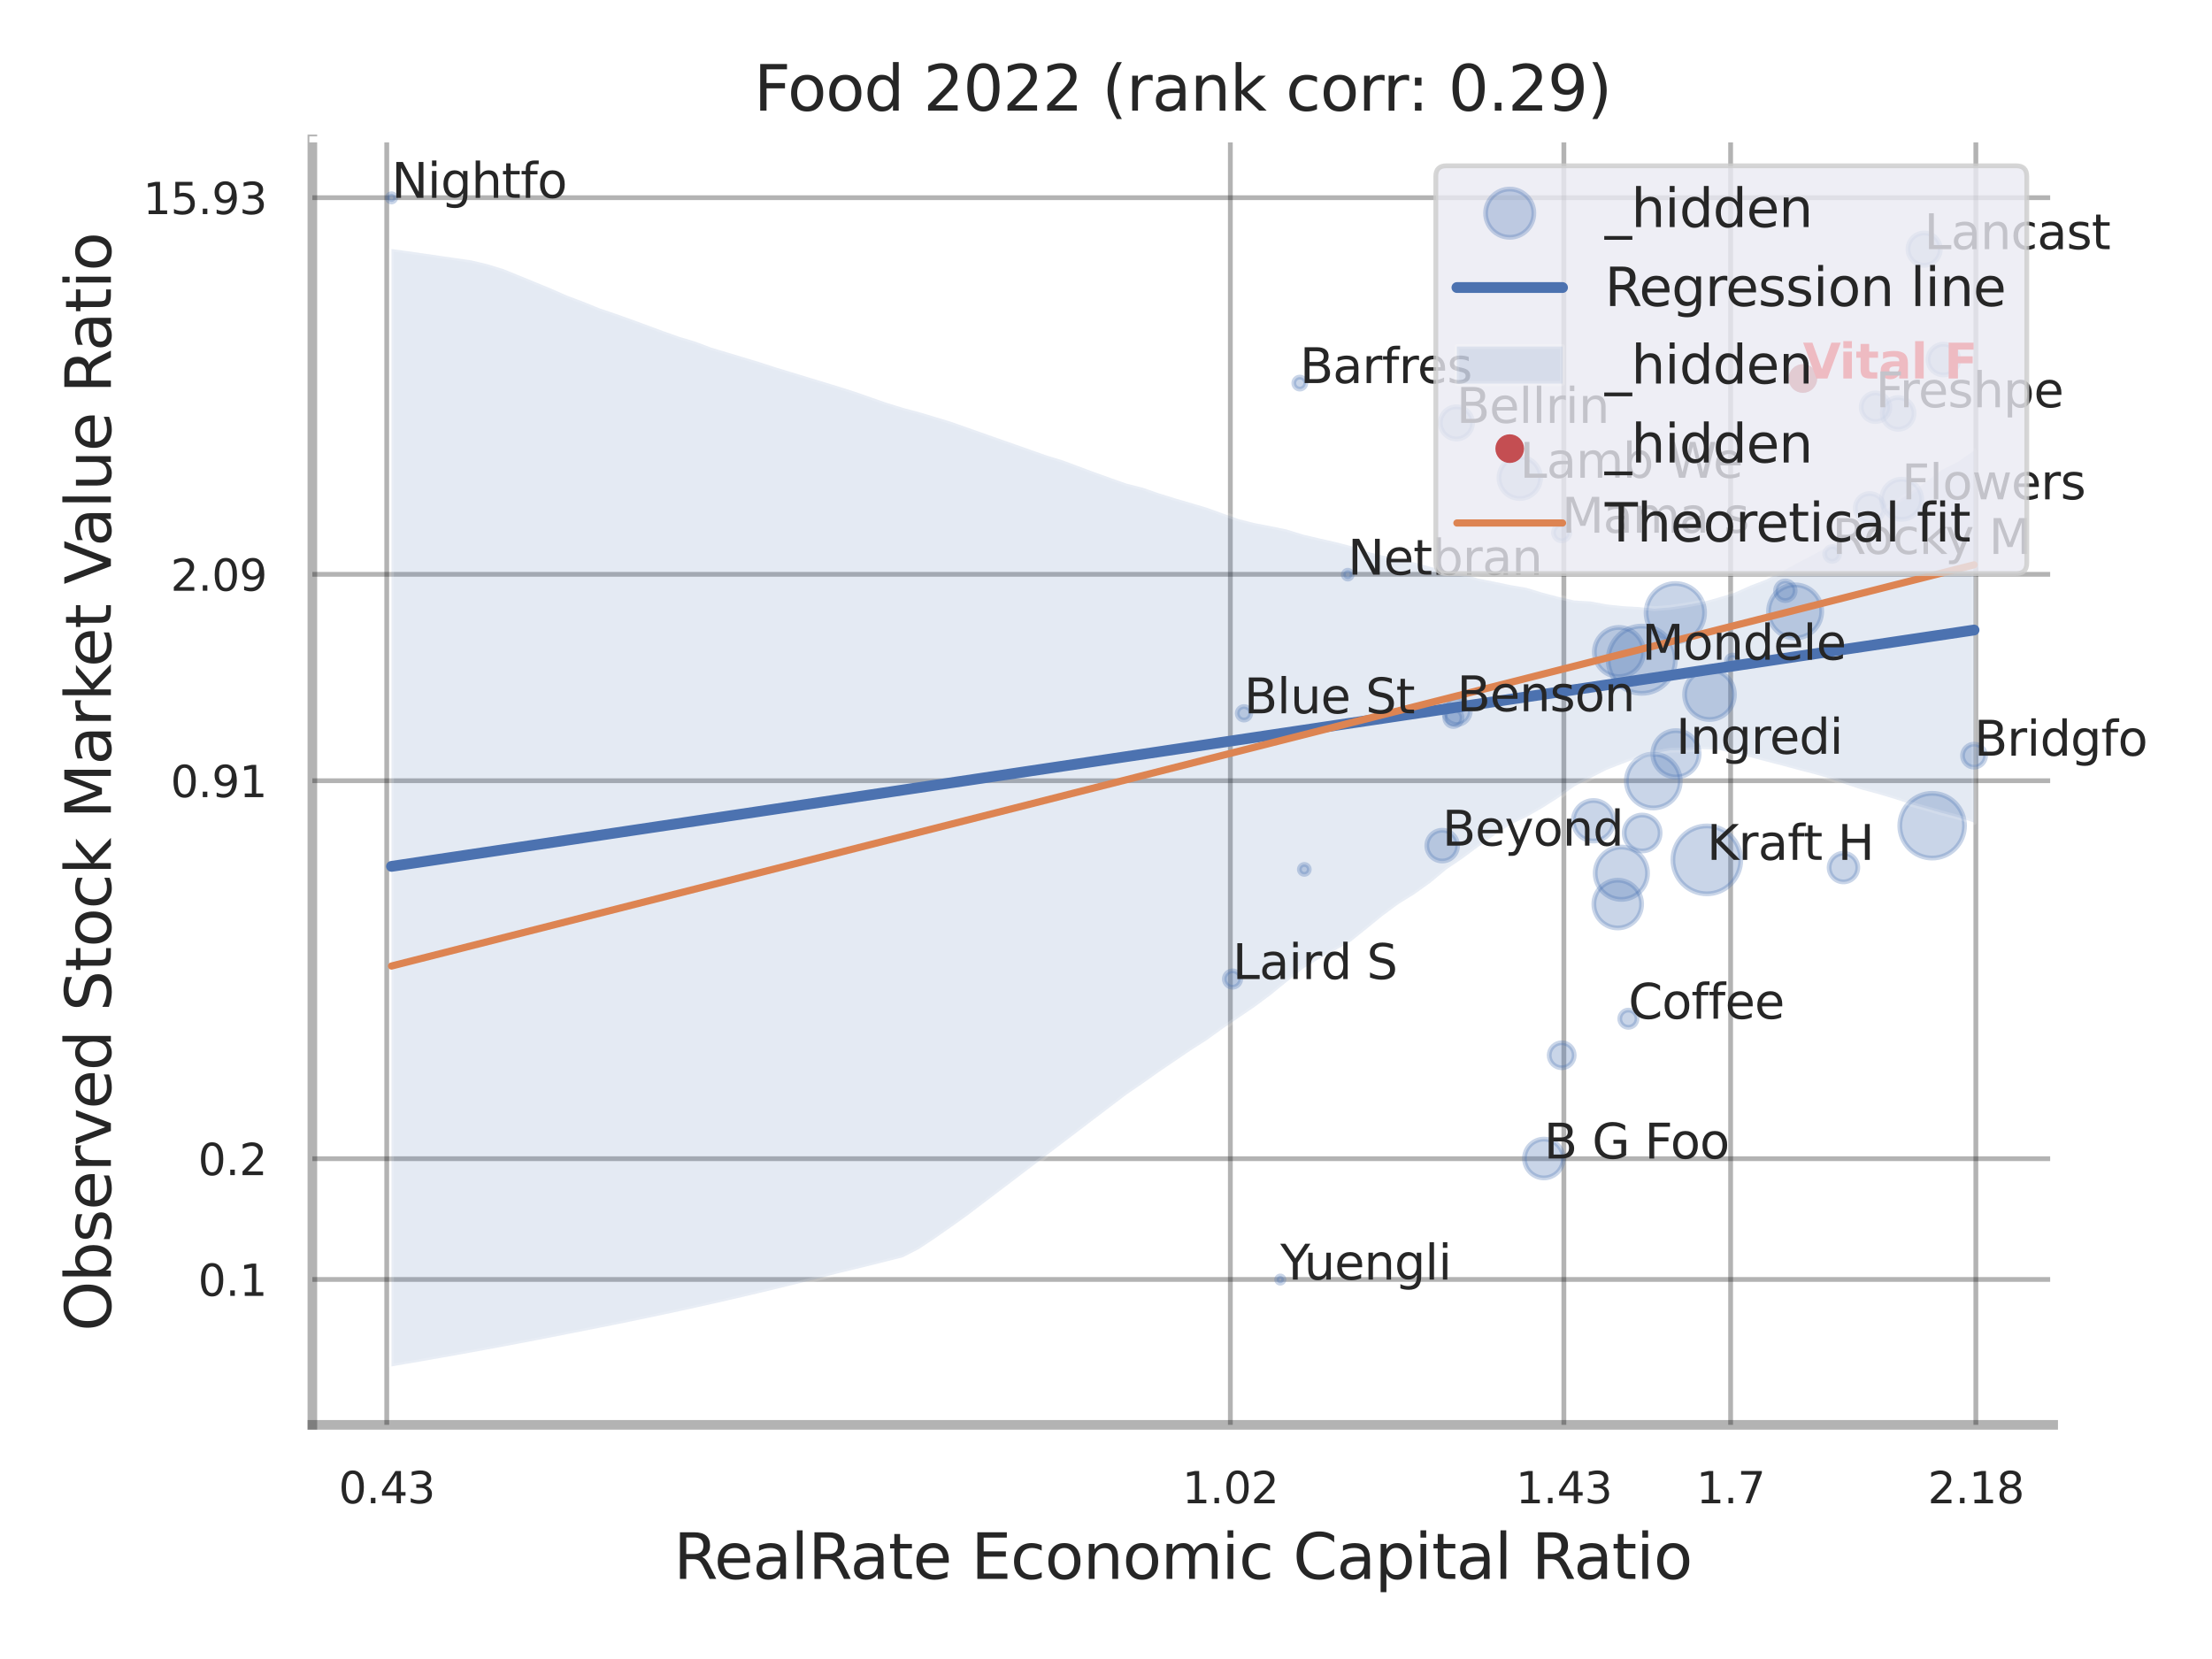
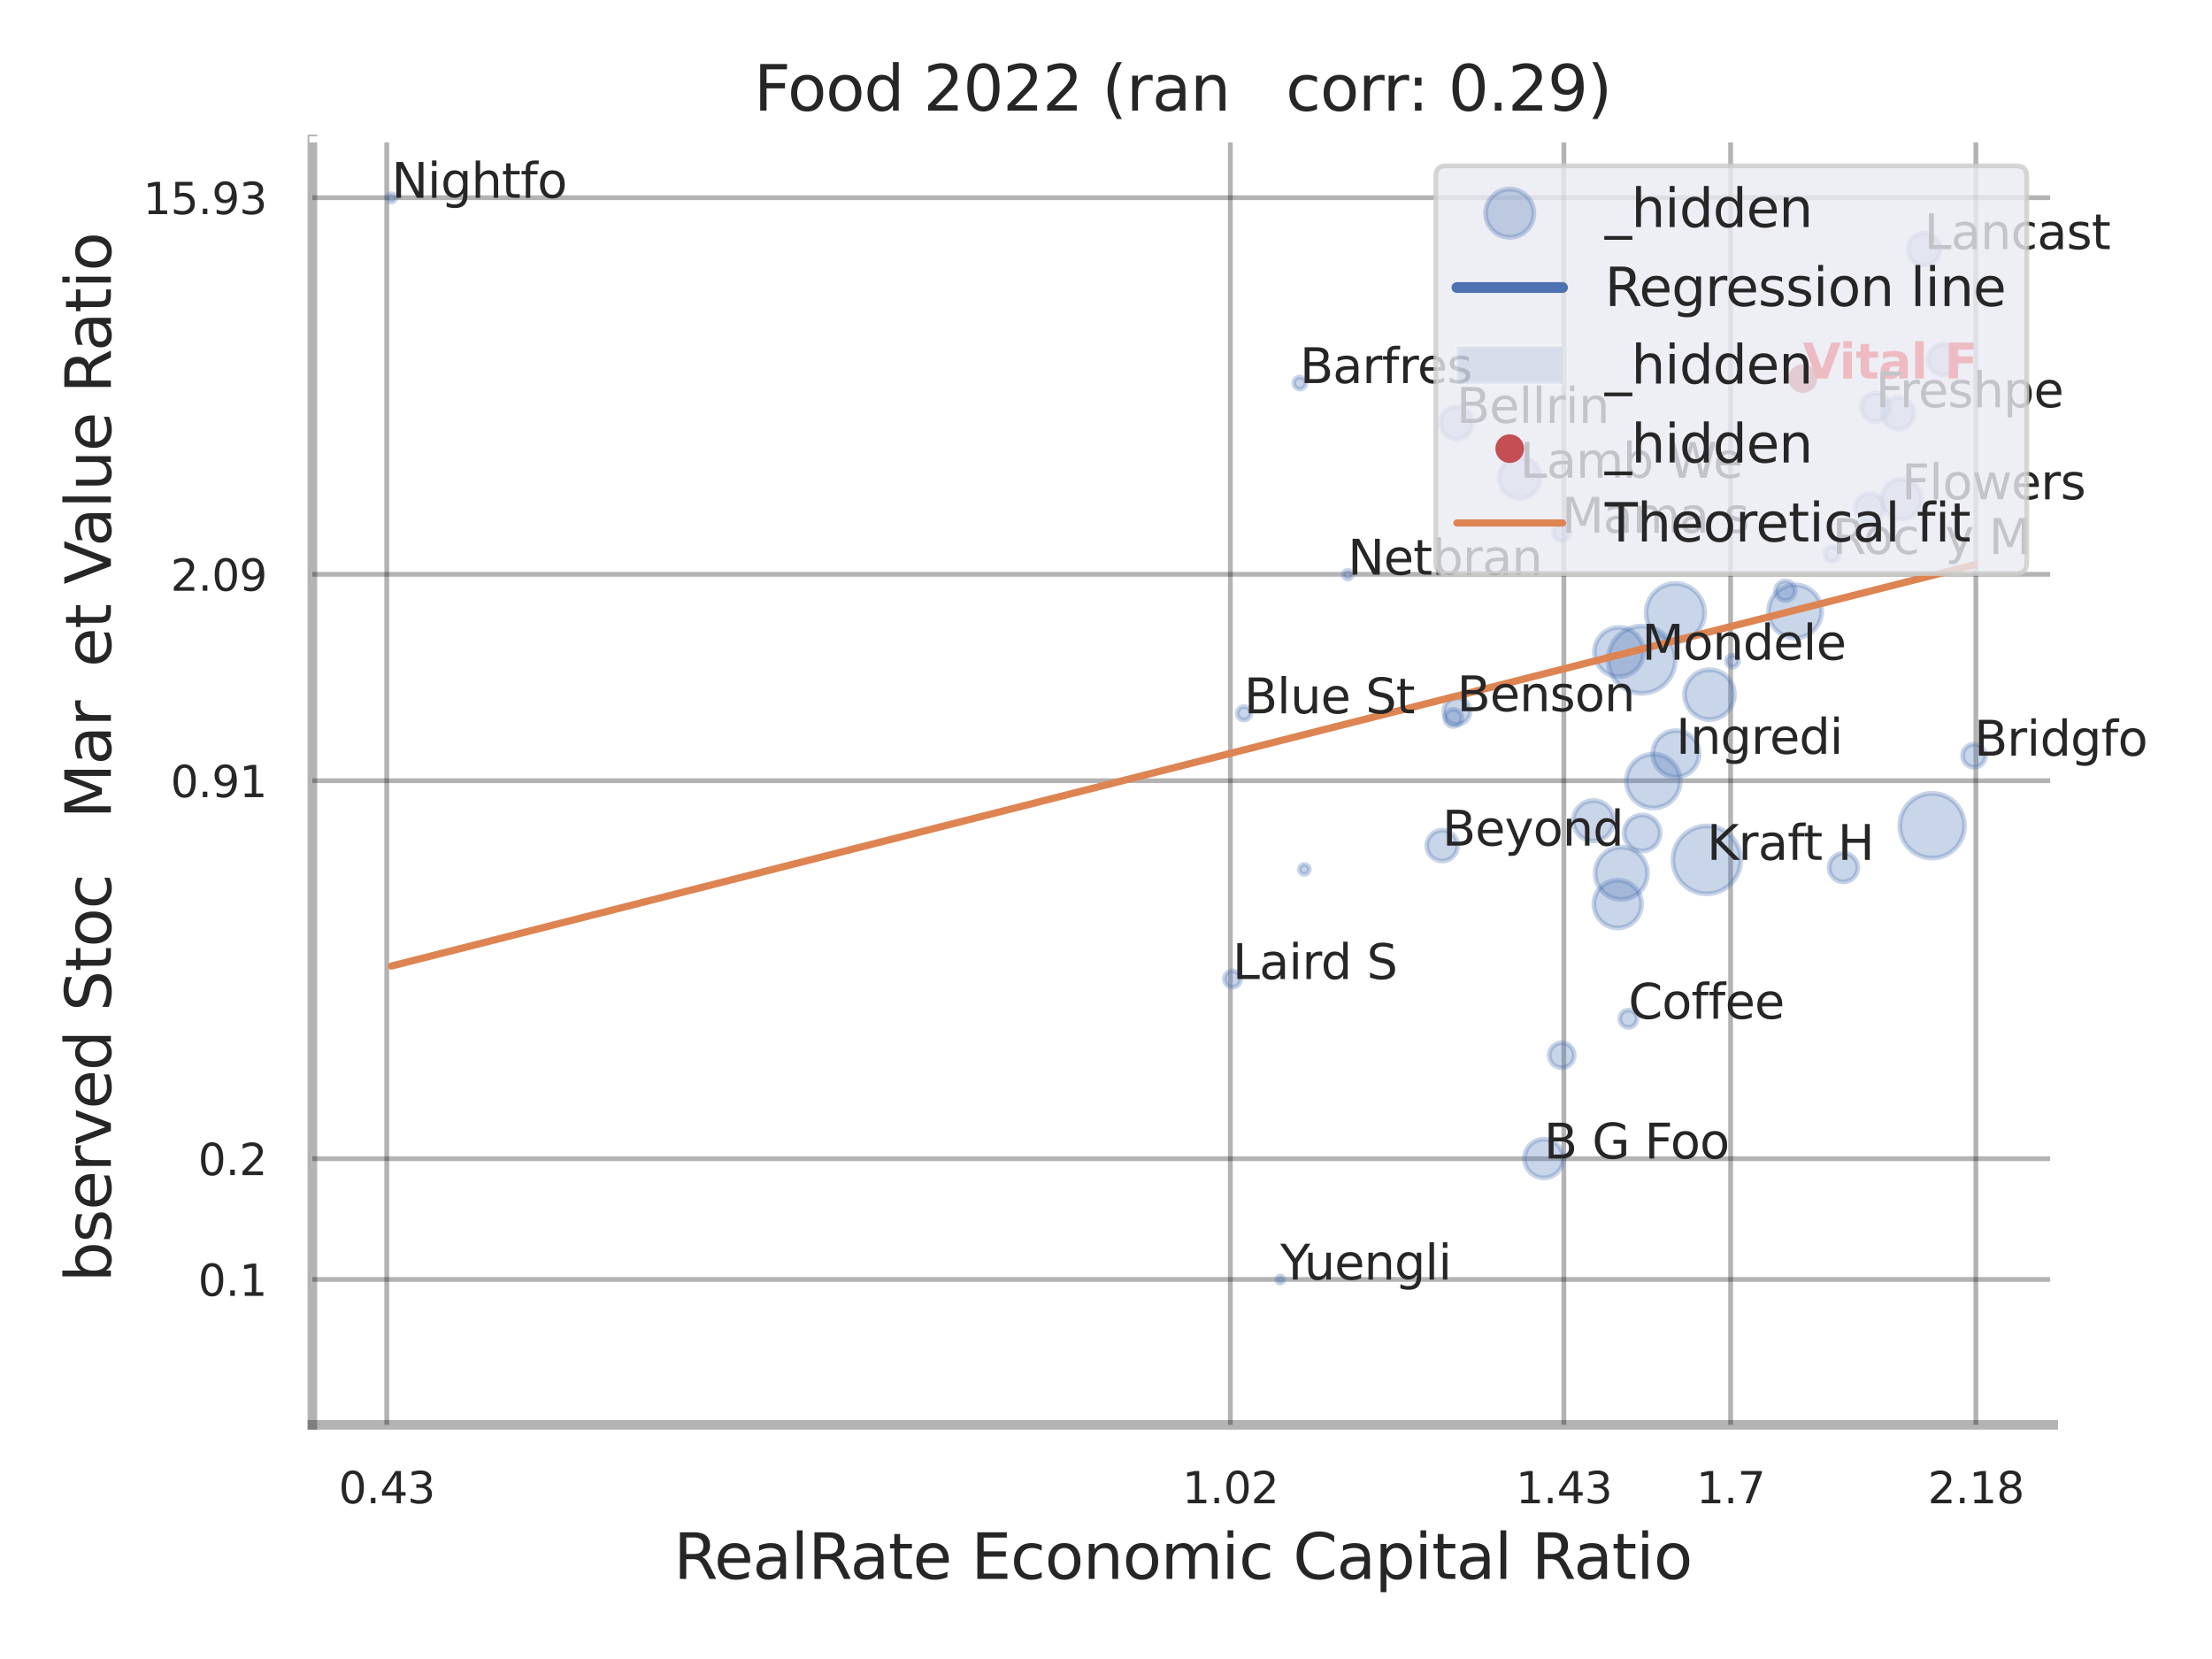
<svg xmlns="http://www.w3.org/2000/svg" xmlns:xlink="http://www.w3.org/1999/xlink" width="460.8pt" height="345.6pt" viewBox="0 0 460.8 345.6" version="1.1">
  <defs>
    <style type="text/css">*{stroke-linejoin: round; stroke-linecap: butt}</style>
  </defs>
  <g id="figure_1">
    <g id="patch_1">
      <path d="M 0 345.6  L 460.8 345.6  L 460.8 0  L 0 0  z " style="fill: #ffffff" />
    </g>
    <g id="axes_1">
      <g id="patch_2">
        <path d="M 65.07 296.82  L 427.713 296.82  L 427.713 29.04  L 65.07 29.04  z " style="fill: #ffffff" />
      </g>
      <g id="matplotlib.axis_1">
        <g id="xtick_1">
          <g id="line2d_1">
            <path d="M 80.567 296.82  L 80.567 29.04  " clip-path="url(#pda59c33c47)" style="fill: none; stroke: #000000; stroke-opacity: 0.3; stroke-linecap: round" />
          </g>
          <g id="text_1">
            <g style="fill: #262626" transform="translate(70.547 313.159) scale(0.09 -0.09)">
              <defs>
                <path id="DejaVuSans-30" d="M 2034 4250  Q 1547 4250 1301 3770  Q 1056 3291 1056 2328  Q 1056 1369 1301 889  Q 1547 409 2034 409  Q 2525 409 2770 889  Q 3016 1369 3016 2328  Q 3016 3291 2770 3770  Q 2525 4250 2034 4250  z M 2034 4750  Q 2819 4750 3233 4129  Q 3647 3509 3647 2328  Q 3647 1150 3233 529  Q 2819 -91 2034 -91  Q 1250 -91 836 529  Q 422 1150 422 2328  Q 422 3509 836 4129  Q 1250 4750 2034 4750  z " transform="scale(0.016)" />
                <path id="DejaVuSans-2e" d="M 684 794  L 1344 794  L 1344 0  L 684 0  L 684 794  z " transform="scale(0.016)" />
                <path id="DejaVuSans-34" d="M 2419 4116  L 825 1625  L 2419 1625  L 2419 4116  z M 2253 4666  L 3047 4666  L 3047 1625  L 3713 1625  L 3713 1100  L 3047 1100  L 3047 0  L 2419 0  L 2419 1100  L 313 1100  L 313 1709  L 2253 4666  z " transform="scale(0.016)" />
                <path id="DejaVuSans-33" d="M 2597 2516  Q 3050 2419 3304 2112  Q 3559 1806 3559 1356  Q 3559 666 3084 287  Q 2609 -91 1734 -91  Q 1441 -91 1130 -33  Q 819 25 488 141  L 488 750  Q 750 597 1062 519  Q 1375 441 1716 441  Q 2309 441 2620 675  Q 2931 909 2931 1356  Q 2931 1769 2642 2001  Q 2353 2234 1838 2234  L 1294 2234  L 1294 2753  L 1863 2753  Q 2328 2753 2575 2939  Q 2822 3125 2822 3475  Q 2822 3834 2567 4026  Q 2313 4219 1838 4219  Q 1578 4219 1281 4162  Q 984 4106 628 3988  L 628 4550  Q 988 4650 1302 4700  Q 1616 4750 1894 4750  Q 2613 4750 3031 4423  Q 3450 4097 3450 3541  Q 3450 3153 3228 2886  Q 3006 2619 2597 2516  z " transform="scale(0.016)" />
              </defs>
              <use xlink:href="#DejaVuSans-30" />
              <use xlink:href="#DejaVuSans-2e" transform="translate(63.623 0)" />
              <use xlink:href="#DejaVuSans-34" transform="translate(95.41 0)" />
              <use xlink:href="#DejaVuSans-33" transform="translate(159.033 0)" />
            </g>
          </g>
        </g>
        <g id="xtick_2">
          <g id="line2d_2">
            <path d="M 256.304 296.82  L 256.304 29.04  " clip-path="url(#pda59c33c47)" style="fill: none; stroke: #000000; stroke-opacity: 0.3; stroke-linecap: round" />
          </g>
          <g id="text_2">
            <g style="fill: #262626" transform="translate(246.285 313.159) scale(0.09 -0.09)">
              <defs>
                <path id="DejaVuSans-31" d="M 794 531  L 1825 531  L 1825 4091  L 703 3866  L 703 4441  L 1819 4666  L 2450 4666  L 2450 531  L 3481 531  L 3481 0  L 794 0  L 794 531  z " transform="scale(0.016)" />
                <path id="DejaVuSans-32" d="M 1228 531  L 3431 531  L 3431 0  L 469 0  L 469 531  Q 828 903 1448 1529  Q 2069 2156 2228 2338  Q 2531 2678 2651 2914  Q 2772 3150 2772 3378  Q 2772 3750 2511 3984  Q 2250 4219 1831 4219  Q 1534 4219 1204 4116  Q 875 4013 500 3803  L 500 4441  Q 881 4594 1212 4672  Q 1544 4750 1819 4750  Q 2544 4750 2975 4387  Q 3406 4025 3406 3419  Q 3406 3131 3298 2873  Q 3191 2616 2906 2266  Q 2828 2175 2409 1742  Q 1991 1309 1228 531  z " transform="scale(0.016)" />
              </defs>
              <use xlink:href="#DejaVuSans-31" />
              <use xlink:href="#DejaVuSans-2e" transform="translate(63.623 0)" />
              <use xlink:href="#DejaVuSans-30" transform="translate(95.41 0)" />
              <use xlink:href="#DejaVuSans-32" transform="translate(159.033 0)" />
            </g>
          </g>
        </g>
        <g id="xtick_3">
          <g id="line2d_3">
            <path d="M 325.782 296.82  L 325.782 29.04  " clip-path="url(#pda59c33c47)" style="fill: none; stroke: #000000; stroke-opacity: 0.3; stroke-linecap: round" />
          </g>
          <g id="text_3">
            <g style="fill: #262626" transform="translate(315.762 313.159) scale(0.09 -0.09)">
              <use xlink:href="#DejaVuSans-31" />
              <use xlink:href="#DejaVuSans-2e" transform="translate(63.623 0)" />
              <use xlink:href="#DejaVuSans-34" transform="translate(95.41 0)" />
              <use xlink:href="#DejaVuSans-33" transform="translate(159.033 0)" />
            </g>
          </g>
        </g>
        <g id="xtick_4">
          <g id="line2d_4">
            <path d="M 360.521 296.82  L 360.521 29.04  " clip-path="url(#pda59c33c47)" style="fill: none; stroke: #000000; stroke-opacity: 0.3; stroke-linecap: round" />
          </g>
          <g id="text_4">
            <g style="fill: #262626" transform="translate(353.364 313.159) scale(0.09 -0.09)">
              <defs>
                <path id="DejaVuSans-37" d="M 525 4666  L 3525 4666  L 3525 4397  L 1831 0  L 1172 0  L 2766 4134  L 525 4134  L 525 4666  z " transform="scale(0.016)" />
              </defs>
              <use xlink:href="#DejaVuSans-31" />
              <use xlink:href="#DejaVuSans-2e" transform="translate(63.623 0)" />
              <use xlink:href="#DejaVuSans-37" transform="translate(95.41 0)" />
            </g>
          </g>
        </g>
        <g id="xtick_5">
          <g id="line2d_5">
            <path d="M 411.607 296.82  L 411.607 29.04  " clip-path="url(#pda59c33c47)" style="fill: none; stroke: #000000; stroke-opacity: 0.3; stroke-linecap: round" />
          </g>
          <g id="text_5">
            <g style="fill: #262626" transform="translate(401.587 313.159) scale(0.09 -0.09)">
              <defs>
                <path id="DejaVuSans-38" d="M 2034 2216  Q 1584 2216 1326 1975  Q 1069 1734 1069 1313  Q 1069 891 1326 650  Q 1584 409 2034 409  Q 2484 409 2743 651  Q 3003 894 3003 1313  Q 3003 1734 2745 1975  Q 2488 2216 2034 2216  z M 1403 2484  Q 997 2584 770 2862  Q 544 3141 544 3541  Q 544 4100 942 4425  Q 1341 4750 2034 4750  Q 2731 4750 3128 4425  Q 3525 4100 3525 3541  Q 3525 3141 3298 2862  Q 3072 2584 2669 2484  Q 3125 2378 3379 2068  Q 3634 1759 3634 1313  Q 3634 634 3220 271  Q 2806 -91 2034 -91  Q 1263 -91 848 271  Q 434 634 434 1313  Q 434 1759 690 2068  Q 947 2378 1403 2484  z M 1172 3481  Q 1172 3119 1398 2916  Q 1625 2713 2034 2713  Q 2441 2713 2670 2916  Q 2900 3119 2900 3481  Q 2900 3844 2670 4047  Q 2441 4250 2034 4250  Q 1625 4250 1398 4047  Q 1172 3844 1172 3481  z " transform="scale(0.016)" />
              </defs>
              <use xlink:href="#DejaVuSans-32" />
              <use xlink:href="#DejaVuSans-2e" transform="translate(63.623 0)" />
              <use xlink:href="#DejaVuSans-31" transform="translate(95.41 0)" />
              <use xlink:href="#DejaVuSans-38" transform="translate(159.033 0)" />
            </g>
          </g>
        </g>
        <g id="xtick_6" />
        <g id="xtick_7" />
        <g id="xtick_8" />
        <g id="text_6">
          <g style="fill: #262626" transform="translate(140.338 328.908) scale(0.13 -0.13)">
            <defs>
              <path id="DejaVuSans-52" d="M 2841 2188  Q 3044 2119 3236 1894  Q 3428 1669 3622 1275  L 4263 0  L 3584 0  L 2988 1197  Q 2756 1666 2539 1819  Q 2322 1972 1947 1972  L 1259 1972  L 1259 0  L 628 0  L 628 4666  L 2053 4666  Q 2853 4666 3247 4331  Q 3641 3997 3641 3322  Q 3641 2881 3436 2590  Q 3231 2300 2841 2188  z M 1259 4147  L 1259 2491  L 2053 2491  Q 2509 2491 2742 2702  Q 2975 2913 2975 3322  Q 2975 3731 2742 3939  Q 2509 4147 2053 4147  L 1259 4147  z " transform="scale(0.016)" />
              <path id="DejaVuSans-65" d="M 3597 1894  L 3597 1613  L 953 1613  Q 991 1019 1311 708  Q 1631 397 2203 397  Q 2534 397 2845 478  Q 3156 559 3463 722  L 3463 178  Q 3153 47 2828 -22  Q 2503 -91 2169 -91  Q 1331 -91 842 396  Q 353 884 353 1716  Q 353 2575 817 3079  Q 1281 3584 2069 3584  Q 2775 3584 3186 3129  Q 3597 2675 3597 1894  z M 3022 2063  Q 3016 2534 2758 2815  Q 2500 3097 2075 3097  Q 1594 3097 1305 2825  Q 1016 2553 972 2059  L 3022 2063  z " transform="scale(0.016)" />
              <path id="DejaVuSans-61" d="M 2194 1759  Q 1497 1759 1228 1600  Q 959 1441 959 1056  Q 959 750 1161 570  Q 1363 391 1709 391  Q 2188 391 2477 730  Q 2766 1069 2766 1631  L 2766 1759  L 2194 1759  z M 3341 1997  L 3341 0  L 2766 0  L 2766 531  Q 2569 213 2275 61  Q 1981 -91 1556 -91  Q 1019 -91 701 211  Q 384 513 384 1019  Q 384 1609 779 1909  Q 1175 2209 1959 2209  L 2766 2209  L 2766 2266  Q 2766 2663 2505 2880  Q 2244 3097 1772 3097  Q 1472 3097 1187 3025  Q 903 2953 641 2809  L 641 3341  Q 956 3463 1253 3523  Q 1550 3584 1831 3584  Q 2591 3584 2966 3190  Q 3341 2797 3341 1997  z " transform="scale(0.016)" />
              <path id="DejaVuSans-6c" d="M 603 4863  L 1178 4863  L 1178 0  L 603 0  L 603 4863  z " transform="scale(0.016)" />
              <path id="DejaVuSans-74" d="M 1172 4494  L 1172 3500  L 2356 3500  L 2356 3053  L 1172 3053  L 1172 1153  Q 1172 725 1289 603  Q 1406 481 1766 481  L 2356 481  L 2356 0  L 1766 0  Q 1100 0 847 248  Q 594 497 594 1153  L 594 3053  L 172 3053  L 172 3500  L 594 3500  L 594 4494  L 1172 4494  z " transform="scale(0.016)" />
              <path id="DejaVuSans-20" transform="scale(0.016)" />
              <path id="DejaVuSans-45" d="M 628 4666  L 3578 4666  L 3578 4134  L 1259 4134  L 1259 2753  L 3481 2753  L 3481 2222  L 1259 2222  L 1259 531  L 3634 531  L 3634 0  L 628 0  L 628 4666  z " transform="scale(0.016)" />
              <path id="DejaVuSans-63" d="M 3122 3366  L 3122 2828  Q 2878 2963 2633 3030  Q 2388 3097 2138 3097  Q 1578 3097 1268 2742  Q 959 2388 959 1747  Q 959 1106 1268 751  Q 1578 397 2138 397  Q 2388 397 2633 464  Q 2878 531 3122 666  L 3122 134  Q 2881 22 2623 -34  Q 2366 -91 2075 -91  Q 1284 -91 818 406  Q 353 903 353 1747  Q 353 2603 823 3093  Q 1294 3584 2113 3584  Q 2378 3584 2631 3529  Q 2884 3475 3122 3366  z " transform="scale(0.016)" />
              <path id="DejaVuSans-6f" d="M 1959 3097  Q 1497 3097 1228 2736  Q 959 2375 959 1747  Q 959 1119 1226 758  Q 1494 397 1959 397  Q 2419 397 2687 759  Q 2956 1122 2956 1747  Q 2956 2369 2687 2733  Q 2419 3097 1959 3097  z M 1959 3584  Q 2709 3584 3137 3096  Q 3566 2609 3566 1747  Q 3566 888 3137 398  Q 2709 -91 1959 -91  Q 1206 -91 779 398  Q 353 888 353 1747  Q 353 2609 779 3096  Q 1206 3584 1959 3584  z " transform="scale(0.016)" />
              <path id="DejaVuSans-6e" d="M 3513 2113  L 3513 0  L 2938 0  L 2938 2094  Q 2938 2591 2744 2837  Q 2550 3084 2163 3084  Q 1697 3084 1428 2787  Q 1159 2491 1159 1978  L 1159 0  L 581 0  L 581 3500  L 1159 3500  L 1159 2956  Q 1366 3272 1645 3428  Q 1925 3584 2291 3584  Q 2894 3584 3203 3211  Q 3513 2838 3513 2113  z " transform="scale(0.016)" />
              <path id="DejaVuSans-6d" d="M 3328 2828  Q 3544 3216 3844 3400  Q 4144 3584 4550 3584  Q 5097 3584 5394 3201  Q 5691 2819 5691 2113  L 5691 0  L 5113 0  L 5113 2094  Q 5113 2597 4934 2840  Q 4756 3084 4391 3084  Q 3944 3084 3684 2787  Q 3425 2491 3425 1978  L 3425 0  L 2847 0  L 2847 2094  Q 2847 2600 2669 2842  Q 2491 3084 2119 3084  Q 1678 3084 1418 2786  Q 1159 2488 1159 1978  L 1159 0  L 581 0  L 581 3500  L 1159 3500  L 1159 2956  Q 1356 3278 1631 3431  Q 1906 3584 2284 3584  Q 2666 3584 2933 3390  Q 3200 3197 3328 2828  z " transform="scale(0.016)" />
              <path id="DejaVuSans-69" d="M 603 3500  L 1178 3500  L 1178 0  L 603 0  L 603 3500  z M 603 4863  L 1178 4863  L 1178 4134  L 603 4134  L 603 4863  z " transform="scale(0.016)" />
              <path id="DejaVuSans-43" d="M 4122 4306  L 4122 3641  Q 3803 3938 3442 4084  Q 3081 4231 2675 4231  Q 1875 4231 1450 3742  Q 1025 3253 1025 2328  Q 1025 1406 1450 917  Q 1875 428 2675 428  Q 3081 428 3442 575  Q 3803 722 4122 1019  L 4122 359  Q 3791 134 3420 21  Q 3050 -91 2638 -91  Q 1578 -91 968 557  Q 359 1206 359 2328  Q 359 3453 968 4101  Q 1578 4750 2638 4750  Q 3056 4750 3426 4639  Q 3797 4528 4122 4306  z " transform="scale(0.016)" />
              <path id="DejaVuSans-70" d="M 1159 525  L 1159 -1331  L 581 -1331  L 581 3500  L 1159 3500  L 1159 2969  Q 1341 3281 1617 3432  Q 1894 3584 2278 3584  Q 2916 3584 3314 3078  Q 3713 2572 3713 1747  Q 3713 922 3314 415  Q 2916 -91 2278 -91  Q 1894 -91 1617 61  Q 1341 213 1159 525  z M 3116 1747  Q 3116 2381 2855 2742  Q 2594 3103 2138 3103  Q 1681 3103 1420 2742  Q 1159 2381 1159 1747  Q 1159 1113 1420 752  Q 1681 391 2138 391  Q 2594 391 2855 752  Q 3116 1113 3116 1747  z " transform="scale(0.016)" />
            </defs>
            <use xlink:href="#DejaVuSans-52" />
            <use xlink:href="#DejaVuSans-65" transform="translate(64.982 0)" />
            <use xlink:href="#DejaVuSans-61" transform="translate(126.506 0)" />
            <use xlink:href="#DejaVuSans-6c" transform="translate(187.785 0)" />
            <use xlink:href="#DejaVuSans-52" transform="translate(215.568 0)" />
            <use xlink:href="#DejaVuSans-61" transform="translate(282.801 0)" />
            <use xlink:href="#DejaVuSans-74" transform="translate(344.08 0)" />
            <use xlink:href="#DejaVuSans-65" transform="translate(383.289 0)" />
            <use xlink:href="#DejaVuSans-20" transform="translate(444.812 0)" />
            <use xlink:href="#DejaVuSans-45" transform="translate(476.6 0)" />
            <use xlink:href="#DejaVuSans-63" transform="translate(539.783 0)" />
            <use xlink:href="#DejaVuSans-6f" transform="translate(594.764 0)" />
            <use xlink:href="#DejaVuSans-6e" transform="translate(655.945 0)" />
            <use xlink:href="#DejaVuSans-6f" transform="translate(719.324 0)" />
            <use xlink:href="#DejaVuSans-6d" transform="translate(780.506 0)" />
            <use xlink:href="#DejaVuSans-69" transform="translate(877.918 0)" />
            <use xlink:href="#DejaVuSans-63" transform="translate(905.701 0)" />
            <use xlink:href="#DejaVuSans-20" transform="translate(960.682 0)" />
            <use xlink:href="#DejaVuSans-43" transform="translate(992.469 0)" />
            <use xlink:href="#DejaVuSans-61" transform="translate(1062.293 0)" />
            <use xlink:href="#DejaVuSans-70" transform="translate(1123.572 0)" />
            <use xlink:href="#DejaVuSans-69" transform="translate(1187.049 0)" />
            <use xlink:href="#DejaVuSans-74" transform="translate(1214.832 0)" />
            <use xlink:href="#DejaVuSans-61" transform="translate(1254.041 0)" />
            <use xlink:href="#DejaVuSans-6c" transform="translate(1315.32 0)" />
            <use xlink:href="#DejaVuSans-20" transform="translate(1343.104 0)" />
            <use xlink:href="#DejaVuSans-52" transform="translate(1374.891 0)" />
            <use xlink:href="#DejaVuSans-61" transform="translate(1442.123 0)" />
            <use xlink:href="#DejaVuSans-74" transform="translate(1503.402 0)" />
            <use xlink:href="#DejaVuSans-69" transform="translate(1542.611 0)" />
            <use xlink:href="#DejaVuSans-6f" transform="translate(1570.395 0)" />
          </g>
        </g>
      </g>
      <g id="matplotlib.axis_2">
        <g id="ytick_1">
          <g id="line2d_6">
            <path d="M 65.07 266.531  L 427.713 266.531  " clip-path="url(#pda59c33c47)" style="fill: none; stroke: #000000; stroke-opacity: 0.3; stroke-linecap: round" />
          </g>
          <g id="text_7">
            <g style="fill: #262626" transform="translate(41.257 269.951) scale(0.09 -0.09)">
              <use xlink:href="#DejaVuSans-30" />
              <use xlink:href="#DejaVuSans-2e" transform="translate(63.623 0)" />
              <use xlink:href="#DejaVuSans-31" transform="translate(95.41 0)" />
            </g>
          </g>
        </g>
        <g id="ytick_2">
          <g id="line2d_7">
            <path d="M 65.07 241.379  L 427.713 241.379  " clip-path="url(#pda59c33c47)" style="fill: none; stroke: #000000; stroke-opacity: 0.3; stroke-linecap: round" />
          </g>
          <g id="text_8">
            <g style="fill: #262626" transform="translate(41.257 244.798) scale(0.09 -0.09)">
              <use xlink:href="#DejaVuSans-30" />
              <use xlink:href="#DejaVuSans-2e" transform="translate(63.623 0)" />
              <use xlink:href="#DejaVuSans-32" transform="translate(95.41 0)" />
            </g>
          </g>
        </g>
        <g id="ytick_3">
          <g id="line2d_8">
            <path d="M 65.07 162.639  L 427.713 162.639  " clip-path="url(#pda59c33c47)" style="fill: none; stroke: #000000; stroke-opacity: 0.3; stroke-linecap: round" />
          </g>
          <g id="text_9">
            <g style="fill: #262626" transform="translate(35.531 166.058) scale(0.09 -0.09)">
              <defs>
                <path id="DejaVuSans-39" d="M 703 97  L 703 672  Q 941 559 1184 500  Q 1428 441 1663 441  Q 2288 441 2617 861  Q 2947 1281 2994 2138  Q 2813 1869 2534 1725  Q 2256 1581 1919 1581  Q 1219 1581 811 2004  Q 403 2428 403 3163  Q 403 3881 828 4315  Q 1253 4750 1959 4750  Q 2769 4750 3195 4129  Q 3622 3509 3622 2328  Q 3622 1225 3098 567  Q 2575 -91 1691 -91  Q 1453 -91 1209 -44  Q 966 3 703 97  z M 1959 2075  Q 2384 2075 2632 2365  Q 2881 2656 2881 3163  Q 2881 3666 2632 3958  Q 2384 4250 1959 4250  Q 1534 4250 1286 3958  Q 1038 3666 1038 3163  Q 1038 2656 1286 2365  Q 1534 2075 1959 2075  z " transform="scale(0.016)" />
              </defs>
              <use xlink:href="#DejaVuSans-30" />
              <use xlink:href="#DejaVuSans-2e" transform="translate(63.623 0)" />
              <use xlink:href="#DejaVuSans-39" transform="translate(95.41 0)" />
              <use xlink:href="#DejaVuSans-31" transform="translate(159.033 0)" />
            </g>
          </g>
        </g>
        <g id="ytick_4">
          <g id="line2d_9">
            <path d="M 65.07 119.643  L 427.713 119.643  " clip-path="url(#pda59c33c47)" style="fill: none; stroke: #000000; stroke-opacity: 0.3; stroke-linecap: round" />
          </g>
          <g id="text_10">
            <g style="fill: #262626" transform="translate(35.531 123.062) scale(0.09 -0.09)">
              <use xlink:href="#DejaVuSans-32" />
              <use xlink:href="#DejaVuSans-2e" transform="translate(63.623 0)" />
              <use xlink:href="#DejaVuSans-30" transform="translate(95.41 0)" />
              <use xlink:href="#DejaVuSans-39" transform="translate(159.033 0)" />
            </g>
          </g>
        </g>
        <g id="ytick_5">
          <g id="line2d_10">
            <path d="M 65.07 41.182  L 427.713 41.182  " clip-path="url(#pda59c33c47)" style="fill: none; stroke: #000000; stroke-opacity: 0.3; stroke-linecap: round" />
          </g>
          <g id="text_11">
            <g style="fill: #262626" transform="translate(29.805 44.601) scale(0.09 -0.09)">
              <defs>
                <path id="DejaVuSans-35" d="M 691 4666  L 3169 4666  L 3169 4134  L 1269 4134  L 1269 2991  Q 1406 3038 1543 3061  Q 1681 3084 1819 3084  Q 2600 3084 3056 2656  Q 3513 2228 3513 1497  Q 3513 744 3044 326  Q 2575 -91 1722 -91  Q 1428 -91 1123 -41  Q 819 9 494 109  L 494 744  Q 775 591 1075 516  Q 1375 441 1709 441  Q 2250 441 2565 725  Q 2881 1009 2881 1497  Q 2881 1984 2565 2268  Q 2250 2553 1709 2553  Q 1456 2553 1204 2497  Q 953 2441 691 2322  L 691 4666  z " transform="scale(0.016)" />
              </defs>
              <use xlink:href="#DejaVuSans-31" />
              <use xlink:href="#DejaVuSans-35" transform="translate(63.623 0)" />
              <use xlink:href="#DejaVuSans-2e" transform="translate(127.246 0)" />
              <use xlink:href="#DejaVuSans-39" transform="translate(159.033 0)" />
              <use xlink:href="#DejaVuSans-33" transform="translate(222.656 0)" />
            </g>
          </g>
        </g>
        <g id="ytick_6" />
        <g id="ytick_7" />
        <g id="ytick_8" />
        <g id="text_12">
          <g style="fill: #262626" transform="translate(23.101 277.332) rotate(-90) scale(0.13 -0.13)">
            <defs>
-               <path id="DejaVuSans-4f" d="M 2522 4238  Q 1834 4238 1429 3725  Q 1025 3213 1025 2328  Q 1025 1447 1429 934  Q 1834 422 2522 422  Q 3209 422 3611 934  Q 4013 1447 4013 2328  Q 4013 3213 3611 3725  Q 3209 4238 2522 4238  z M 2522 4750  Q 3503 4750 4090 4092  Q 4678 3434 4678 2328  Q 4678 1225 4090 567  Q 3503 -91 2522 -91  Q 1538 -91 948 565  Q 359 1222 359 2328  Q 359 3434 948 4092  Q 1538 4750 2522 4750  z " transform="scale(0.016)" />
              <path id="DejaVuSans-62" d="M 3116 1747  Q 3116 2381 2855 2742  Q 2594 3103 2138 3103  Q 1681 3103 1420 2742  Q 1159 2381 1159 1747  Q 1159 1113 1420 752  Q 1681 391 2138 391  Q 2594 391 2855 752  Q 3116 1113 3116 1747  z M 1159 2969  Q 1341 3281 1617 3432  Q 1894 3584 2278 3584  Q 2916 3584 3314 3078  Q 3713 2572 3713 1747  Q 3713 922 3314 415  Q 2916 -91 2278 -91  Q 1894 -91 1617 61  Q 1341 213 1159 525  L 1159 0  L 581 0  L 581 4863  L 1159 4863  L 1159 2969  z " transform="scale(0.016)" />
              <path id="DejaVuSans-73" d="M 2834 3397  L 2834 2853  Q 2591 2978 2328 3040  Q 2066 3103 1784 3103  Q 1356 3103 1142 2972  Q 928 2841 928 2578  Q 928 2378 1081 2264  Q 1234 2150 1697 2047  L 1894 2003  Q 2506 1872 2764 1633  Q 3022 1394 3022 966  Q 3022 478 2636 193  Q 2250 -91 1575 -91  Q 1294 -91 989 -36  Q 684 19 347 128  L 347 722  Q 666 556 975 473  Q 1284 391 1588 391  Q 1994 391 2212 530  Q 2431 669 2431 922  Q 2431 1156 2273 1281  Q 2116 1406 1581 1522  L 1381 1569  Q 847 1681 609 1914  Q 372 2147 372 2553  Q 372 3047 722 3315  Q 1072 3584 1716 3584  Q 2034 3584 2315 3537  Q 2597 3491 2834 3397  z " transform="scale(0.016)" />
              <path id="DejaVuSans-72" d="M 2631 2963  Q 2534 3019 2420 3045  Q 2306 3072 2169 3072  Q 1681 3072 1420 2755  Q 1159 2438 1159 1844  L 1159 0  L 581 0  L 581 3500  L 1159 3500  L 1159 2956  Q 1341 3275 1631 3429  Q 1922 3584 2338 3584  Q 2397 3584 2469 3576  Q 2541 3569 2628 3553  L 2631 2963  z " transform="scale(0.016)" />
              <path id="DejaVuSans-76" d="M 191 3500  L 800 3500  L 1894 563  L 2988 3500  L 3597 3500  L 2284 0  L 1503 0  L 191 3500  z " transform="scale(0.016)" />
              <path id="DejaVuSans-64" d="M 2906 2969  L 2906 4863  L 3481 4863  L 3481 0  L 2906 0  L 2906 525  Q 2725 213 2448 61  Q 2172 -91 1784 -91  Q 1150 -91 751 415  Q 353 922 353 1747  Q 353 2572 751 3078  Q 1150 3584 1784 3584  Q 2172 3584 2448 3432  Q 2725 3281 2906 2969  z M 947 1747  Q 947 1113 1208 752  Q 1469 391 1925 391  Q 2381 391 2643 752  Q 2906 1113 2906 1747  Q 2906 2381 2643 2742  Q 2381 3103 1925 3103  Q 1469 3103 1208 2742  Q 947 2381 947 1747  z " transform="scale(0.016)" />
              <path id="DejaVuSans-53" d="M 3425 4513  L 3425 3897  Q 3066 4069 2747 4153  Q 2428 4238 2131 4238  Q 1616 4238 1336 4038  Q 1056 3838 1056 3469  Q 1056 3159 1242 3001  Q 1428 2844 1947 2747  L 2328 2669  Q 3034 2534 3370 2195  Q 3706 1856 3706 1288  Q 3706 609 3251 259  Q 2797 -91 1919 -91  Q 1588 -91 1214 -16  Q 841 59 441 206  L 441 856  Q 825 641 1194 531  Q 1563 422 1919 422  Q 2459 422 2753 634  Q 3047 847 3047 1241  Q 3047 1584 2836 1778  Q 2625 1972 2144 2069  L 1759 2144  Q 1053 2284 737 2584  Q 422 2884 422 3419  Q 422 4038 858 4394  Q 1294 4750 2059 4750  Q 2388 4750 2728 4690  Q 3069 4631 3425 4513  z " transform="scale(0.016)" />
-               <path id="DejaVuSans-6b" d="M 581 4863  L 1159 4863  L 1159 1991  L 2875 3500  L 3609 3500  L 1753 1863  L 3688 0  L 2938 0  L 1159 1709  L 1159 0  L 581 0  L 581 4863  z " transform="scale(0.016)" />
              <path id="DejaVuSans-4d" d="M 628 4666  L 1569 4666  L 2759 1491  L 3956 4666  L 4897 4666  L 4897 0  L 4281 0  L 4281 4097  L 3078 897  L 2444 897  L 1241 4097  L 1241 0  L 628 0  L 628 4666  z " transform="scale(0.016)" />
              <path id="DejaVuSans-56" d="M 1831 0  L 50 4666  L 709 4666  L 2188 738  L 3669 4666  L 4325 4666  L 2547 0  L 1831 0  z " transform="scale(0.016)" />
              <path id="DejaVuSans-75" d="M 544 1381  L 544 3500  L 1119 3500  L 1119 1403  Q 1119 906 1312 657  Q 1506 409 1894 409  Q 2359 409 2629 706  Q 2900 1003 2900 1516  L 2900 3500  L 3475 3500  L 3475 0  L 2900 0  L 2900 538  Q 2691 219 2414 64  Q 2138 -91 1772 -91  Q 1169 -91 856 284  Q 544 659 544 1381  z M 1991 3584  L 1991 3584  z " transform="scale(0.016)" />
            </defs>
            <use xlink:href="#DejaVuSans-4f" />
            <use xlink:href="#DejaVuSans-62" transform="translate(78.711 0)" />
            <use xlink:href="#DejaVuSans-73" transform="translate(142.188 0)" />
            <use xlink:href="#DejaVuSans-65" transform="translate(194.287 0)" />
            <use xlink:href="#DejaVuSans-72" transform="translate(255.811 0)" />
            <use xlink:href="#DejaVuSans-76" transform="translate(296.924 0)" />
            <use xlink:href="#DejaVuSans-65" transform="translate(356.104 0)" />
            <use xlink:href="#DejaVuSans-64" transform="translate(417.627 0)" />
            <use xlink:href="#DejaVuSans-20" transform="translate(481.104 0)" />
            <use xlink:href="#DejaVuSans-53" transform="translate(512.891 0)" />
            <use xlink:href="#DejaVuSans-74" transform="translate(576.367 0)" />
            <use xlink:href="#DejaVuSans-6f" transform="translate(615.576 0)" />
            <use xlink:href="#DejaVuSans-63" transform="translate(676.758 0)" />
            <use xlink:href="#DejaVuSans-6b" transform="translate(731.738 0)" />
            <use xlink:href="#DejaVuSans-20" transform="translate(789.648 0)" />
            <use xlink:href="#DejaVuSans-4d" transform="translate(821.436 0)" />
            <use xlink:href="#DejaVuSans-61" transform="translate(907.715 0)" />
            <use xlink:href="#DejaVuSans-72" transform="translate(968.994 0)" />
            <use xlink:href="#DejaVuSans-6b" transform="translate(1010.107 0)" />
            <use xlink:href="#DejaVuSans-65" transform="translate(1064.393 0)" />
            <use xlink:href="#DejaVuSans-74" transform="translate(1125.916 0)" />
            <use xlink:href="#DejaVuSans-20" transform="translate(1165.125 0)" />
            <use xlink:href="#DejaVuSans-56" transform="translate(1196.912 0)" />
            <use xlink:href="#DejaVuSans-61" transform="translate(1257.57 0)" />
            <use xlink:href="#DejaVuSans-6c" transform="translate(1318.85 0)" />
            <use xlink:href="#DejaVuSans-75" transform="translate(1346.633 0)" />
            <use xlink:href="#DejaVuSans-65" transform="translate(1410.012 0)" />
            <use xlink:href="#DejaVuSans-20" transform="translate(1471.535 0)" />
            <use xlink:href="#DejaVuSans-52" transform="translate(1503.322 0)" />
            <use xlink:href="#DejaVuSans-61" transform="translate(1570.555 0)" />
            <use xlink:href="#DejaVuSans-74" transform="translate(1631.834 0)" />
            <use xlink:href="#DejaVuSans-69" transform="translate(1671.043 0)" />
            <use xlink:href="#DejaVuSans-6f" transform="translate(1698.826 0)" />
          </g>
        </g>
      </g>
      <g id="PathCollection_1">
        <path d="M 411.229 159.817  C 411.865 159.817 412.476 159.564 412.925 159.114  C 413.375 158.664 413.628 158.054 413.628 157.418  C 413.628 156.782 413.375 156.171 412.925 155.721  C 412.476 155.271 411.865 155.019 411.229 155.019  C 410.593 155.019 409.982 155.271 409.532 155.721  C 409.083 156.171 408.83 156.782 408.83 157.418  C 408.83 158.054 409.083 158.664 409.532 159.114  C 409.982 159.564 410.593 159.817 411.229 159.817  z " clip-path="url(#pda59c33c47)" style="fill: #4c72b0; fill-opacity: 0.3; stroke: #4c72b0; stroke-opacity: 0.3" />
        <path d="M 337.26 140.952  C 338.619 140.952 339.922 140.412 340.883 139.451  C 341.844 138.49 342.384 137.186 342.384 135.828  C 342.384 134.469 341.844 133.165 340.883 132.204  C 339.922 131.243 338.619 130.703 337.26 130.703  C 335.901 130.703 334.597 131.243 333.637 132.204  C 332.676 133.165 332.136 134.469 332.136 135.828  C 332.136 137.186 332.676 138.49 333.637 139.451  C 334.597 140.412 335.901 140.952 337.26 140.952  z " clip-path="url(#pda59c33c47)" style="fill: #4c72b0; fill-opacity: 0.3; stroke: #4c72b0; stroke-opacity: 0.3" />
        <path d="M 344.416 168.314  C 345.905 168.314 347.334 167.723 348.387 166.669  C 349.44 165.616 350.032 164.188 350.032 162.699  C 350.032 161.209 349.44 159.781 348.387 158.728  C 347.334 157.675 345.905 157.083 344.416 157.083  C 342.927 157.083 341.498 157.675 340.445 158.728  C 339.392 159.781 338.8 161.209 338.8 162.699  C 338.8 164.188 339.392 165.616 340.445 166.669  C 341.498 167.723 342.927 168.314 344.416 168.314  z " clip-path="url(#pda59c33c47)" style="fill: #4c72b0; fill-opacity: 0.3; stroke: #4c72b0; stroke-opacity: 0.3" />
        <path d="M 325.334 222.436  C 326.025 222.436 326.687 222.162 327.175 221.674  C 327.664 221.185 327.938 220.523 327.938 219.832  C 327.938 219.142 327.664 218.479 327.175 217.991  C 326.687 217.503 326.025 217.229 325.334 217.229  C 324.644 217.229 323.981 217.503 323.493 217.991  C 323.005 218.479 322.73 219.142 322.73 219.832  C 322.73 220.523 323.005 221.185 323.493 221.674  C 323.981 222.162 324.644 222.436 325.334 222.436  z " clip-path="url(#pda59c33c47)" style="fill: #4c72b0; fill-opacity: 0.3; stroke: #4c72b0; stroke-opacity: 0.3" />
        <path d="M 349.002 133.744  C 350.618 133.744 352.169 133.101 353.312 131.958  C 354.455 130.815 355.097 129.265 355.097 127.648  C 355.097 126.032 354.455 124.481 353.312 123.338  C 352.169 122.195 350.618 121.553 349.002 121.553  C 347.385 121.553 345.835 122.195 344.692 123.338  C 343.549 124.481 342.906 126.032 342.906 127.648  C 342.906 129.265 343.549 130.815 344.692 131.958  C 345.835 133.101 347.385 133.744 349.002 133.744  z " clip-path="url(#pda59c33c47)" style="fill: #4c72b0; fill-opacity: 0.3; stroke: #4c72b0; stroke-opacity: 0.3" />
        <path d="M 373.956 132.919  C 375.426 132.919 376.836 132.335 377.876 131.295  C 378.915 130.256 379.499 128.846 379.499 127.376  C 379.499 125.906 378.915 124.496 377.876 123.457  C 376.836 122.417 375.426 121.833 373.956 121.833  C 372.486 121.833 371.076 122.417 370.037 123.457  C 368.998 124.496 368.414 125.906 368.414 127.376  C 368.414 128.846 368.998 130.256 370.037 131.295  C 371.076 132.335 372.486 132.919 373.956 132.919  z " clip-path="url(#pda59c33c47)" style="fill: #4c72b0; fill-opacity: 0.3; stroke: #4c72b0; stroke-opacity: 0.3" />
        <path d="M 400.838 55.269  C 401.732 55.269 402.589 54.914 403.221 54.282  C 403.853 53.65 404.208 52.792 404.208 51.899  C 404.208 51.005 403.853 50.148 403.221 49.516  C 402.589 48.884 401.732 48.529 400.838 48.529  C 399.944 48.529 399.087 48.884 398.455 49.516  C 397.823 50.148 397.468 51.005 397.468 51.899  C 397.468 52.792 397.823 53.65 398.455 54.282  C 399.087 54.914 399.944 55.269 400.838 55.269  z " clip-path="url(#pda59c33c47)" style="fill: #4c72b0; fill-opacity: 0.3; stroke: #4c72b0; stroke-opacity: 0.3" />
        <path d="M 356.125 149.887  C 357.502 149.887 358.823 149.34 359.797 148.366  C 360.771 147.392 361.318 146.071 361.318 144.694  C 361.318 143.317 360.771 141.996 359.797 141.022  C 358.823 140.048 357.502 139.501 356.125 139.501  C 354.748 139.501 353.427 140.048 352.453 141.022  C 351.479 141.996 350.932 143.317 350.932 144.694  C 350.932 146.071 351.479 147.392 352.453 148.366  C 353.427 149.34 354.748 149.887 356.125 149.887  z " clip-path="url(#pda59c33c47)" style="fill: #4c72b0; fill-opacity: 0.3; stroke: #4c72b0; stroke-opacity: 0.3" />
        <path d="M 389.491 108.821  C 390.288 108.821 391.052 108.504 391.616 107.941  C 392.18 107.377 392.497 106.612 392.497 105.815  C 392.497 105.018 392.18 104.253 391.616 103.69  C 391.052 103.126 390.288 102.809 389.491 102.809  C 388.693 102.809 387.929 103.126 387.365 103.69  C 386.801 104.253 386.485 105.018 386.485 105.815  C 386.485 106.612 386.801 107.377 387.365 107.941  C 387.929 108.504 388.693 108.821 389.491 108.821  z " clip-path="url(#pda59c33c47)" style="fill: #4c72b0; fill-opacity: 0.3; stroke: #4c72b0; stroke-opacity: 0.3" />
        <path d="M 402.503 178.752  C 404.292 178.752 406.008 178.041 407.273 176.776  C 408.538 175.511 409.249 173.795 409.249 172.006  C 409.249 170.217 408.538 168.501 407.273 167.236  C 406.008 165.971 404.292 165.26 402.503 165.26  C 400.714 165.26 398.998 165.971 397.733 167.236  C 396.469 168.501 395.758 170.217 395.758 172.006  C 395.758 173.795 396.469 175.511 397.733 176.776  C 398.998 178.041 400.714 178.752 402.503 178.752  z " clip-path="url(#pda59c33c47)" style="fill: #4c72b0; fill-opacity: 0.3; stroke: #4c72b0; stroke-opacity: 0.3" />
        <path d="M 360.905 138.978  C 361.24 138.978 361.561 138.845 361.798 138.608  C 362.034 138.371 362.167 138.05 362.167 137.715  C 362.167 137.38 362.034 137.059 361.798 136.822  C 361.561 136.586 361.24 136.453 360.905 136.453  C 360.57 136.453 360.249 136.586 360.012 136.822  C 359.775 137.059 359.642 137.38 359.642 137.715  C 359.642 138.05 359.775 138.371 360.012 138.608  C 360.249 138.845 360.57 138.978 360.905 138.978  z " clip-path="url(#pda59c33c47)" style="fill: #4c72b0; fill-opacity: 0.3; stroke: #4c72b0; stroke-opacity: 0.3" />
        <path d="M 395.417 89.436  C 396.293 89.436 397.134 89.088 397.754 88.468  C 398.374 87.848 398.723 87.007 398.723 86.13  C 398.723 85.253 398.374 84.412 397.754 83.793  C 397.134 83.173 396.293 82.824 395.417 82.824  C 394.54 82.824 393.699 83.173 393.079 83.793  C 392.459 84.412 392.111 85.253 392.111 86.13  C 392.111 87.007 392.459 87.848 393.079 88.468  C 393.699 89.088 394.54 89.436 395.417 89.436  z " clip-path="url(#pda59c33c47)" style="fill: #4c72b0; fill-opacity: 0.3; stroke: #4c72b0; stroke-opacity: 0.3" />
        <path d="M 337.761 187.362  C 339.206 187.362 340.593 186.788 341.615 185.766  C 342.637 184.744 343.211 183.357 343.211 181.912  C 343.211 180.466 342.637 179.08 341.615 178.058  C 340.593 177.035 339.206 176.461 337.761 176.461  C 336.315 176.461 334.929 177.035 333.906 178.058  C 332.884 179.08 332.31 180.466 332.31 181.912  C 332.31 183.357 332.884 184.744 333.906 185.766  C 334.929 186.788 336.315 187.362 337.761 187.362  z " clip-path="url(#pda59c33c47)" style="fill: #4c72b0; fill-opacity: 0.3; stroke: #4c72b0; stroke-opacity: 0.3" />
        <path d="M 371.921 125.109  C 372.463 125.109 372.983 124.893 373.367 124.51  C 373.75 124.126 373.966 123.606 373.966 123.064  C 373.966 122.522 373.75 122.001 373.367 121.618  C 372.983 121.234 372.463 121.019 371.921 121.019  C 371.379 121.019 370.859 121.234 370.475 121.618  C 370.092 122.001 369.876 122.522 369.876 123.064  C 369.876 123.606 370.092 124.126 370.475 124.51  C 370.859 124.893 371.379 125.109 371.921 125.109  z " clip-path="url(#pda59c33c47)" style="fill: #4c72b0; fill-opacity: 0.3; stroke: #4c72b0; stroke-opacity: 0.3" />
        <path d="M 384.026 183.716  C 384.818 183.716 385.578 183.402 386.138 182.842  C 386.697 182.282 387.012 181.522 387.012 180.731  C 387.012 179.939 386.697 179.179 386.138 178.62  C 385.578 178.06 384.818 177.745 384.026 177.745  C 383.235 177.745 382.475 178.06 381.915 178.62  C 381.356 179.179 381.041 179.939 381.041 180.731  C 381.041 181.522 381.356 182.282 381.915 182.842  C 382.475 183.402 383.235 183.716 384.026 183.716  z " clip-path="url(#pda59c33c47)" style="fill: #4c72b0; fill-opacity: 0.3; stroke: #4c72b0; stroke-opacity: 0.3" />
-         <path d="M 404.841 78.112  C 405.691 78.112 406.507 77.774 407.108 77.173  C 407.709 76.572 408.047 75.756 408.047 74.906  C 408.047 74.056 407.709 73.24 407.108 72.639  C 406.507 72.038 405.691 71.7 404.841 71.7  C 403.991 71.7 403.175 72.038 402.574 72.639  C 401.973 73.24 401.635 74.056 401.635 74.906  C 401.635 75.756 401.973 76.572 402.574 77.173  C 403.175 77.774 403.991 78.112 404.841 78.112  z " clip-path="url(#pda59c33c47)" style="fill: #4c72b0; fill-opacity: 0.3; stroke: #4c72b0; stroke-opacity: 0.3" />
+         <path d="M 404.841 78.112  C 405.691 78.112 406.507 77.774 407.108 77.173  C 407.709 76.572 408.047 75.756 408.047 74.906  C 408.047 74.056 407.709 73.24 407.108 72.639  C 406.507 72.038 405.691 71.7 404.841 71.7  C 403.991 71.7 403.175 72.038 402.574 72.639  C 401.973 73.24 401.635 74.056 401.635 74.906  C 401.635 75.756 401.973 76.572 402.574 77.173  C 403.175 77.774 403.991 78.112 404.841 78.112  " clip-path="url(#pda59c33c47)" style="fill: #4c72b0; fill-opacity: 0.3; stroke: #4c72b0; stroke-opacity: 0.3" />
        <path d="M 342.095 177.273  C 343.087 177.273 344.039 176.878 344.741 176.177  C 345.442 175.475 345.837 174.523 345.837 173.531  C 345.837 172.538 345.442 171.586 344.741 170.885  C 344.039 170.183 343.087 169.789 342.095 169.789  C 341.102 169.789 340.15 170.183 339.449 170.885  C 338.747 171.586 338.353 172.538 338.353 173.531  C 338.353 174.523 338.747 175.475 339.449 176.177  C 340.15 176.878 341.102 177.273 342.095 177.273  z " clip-path="url(#pda59c33c47)" style="fill: #4c72b0; fill-opacity: 0.3; stroke: #4c72b0; stroke-opacity: 0.3" />
        <path d="M 339.224 214.019  C 339.701 214.019 340.159 213.83 340.496 213.492  C 340.834 213.155 341.023 212.697 341.023 212.219  C 341.023 211.742 340.834 211.284 340.496 210.947  C 340.159 210.609 339.701 210.42 339.224 210.42  C 338.746 210.42 338.288 210.609 337.951 210.947  C 337.613 211.284 337.424 211.742 337.424 212.219  C 337.424 212.697 337.613 213.155 337.951 213.492  C 338.288 213.83 338.746 214.019 339.224 214.019  z " clip-path="url(#pda59c33c47)" style="fill: #4c72b0; fill-opacity: 0.3; stroke: #4c72b0; stroke-opacity: 0.3" />
        <path d="M 349.132 161.861  C 350.413 161.861 351.642 161.353 352.548 160.447  C 353.454 159.541 353.962 158.312 353.962 157.031  C 353.962 155.75 353.454 154.522 352.548 153.616  C 351.642 152.71 350.413 152.201 349.132 152.201  C 347.851 152.201 346.623 152.71 345.717 153.616  C 344.811 154.522 344.302 155.75 344.302 157.031  C 344.302 158.312 344.811 159.541 345.717 160.447  C 346.623 161.353 347.851 161.861 349.132 161.861  z " clip-path="url(#pda59c33c47)" style="fill: #4c72b0; fill-opacity: 0.3; stroke: #4c72b0; stroke-opacity: 0.3" />
        <path d="M 342.011 144.435  C 343.869 144.435 345.651 143.697 346.965 142.383  C 348.279 141.069 349.017 139.286 349.017 137.428  C 349.017 135.57 348.279 133.788 346.965 132.474  C 345.651 131.16 343.869 130.422 342.011 130.422  C 340.153 130.422 338.37 131.16 337.057 132.474  C 335.743 133.788 335.004 135.57 335.004 137.428  C 335.004 139.286 335.743 141.069 337.057 142.383  C 338.37 143.697 340.153 144.435 342.011 144.435  z " clip-path="url(#pda59c33c47)" style="fill: #4c72b0; fill-opacity: 0.3; stroke: #4c72b0; stroke-opacity: 0.3" />
        <path d="M 302.772 151.348  C 303.251 151.348 303.71 151.158 304.048 150.82  C 304.387 150.481 304.577 150.022 304.577 149.544  C 304.577 149.065 304.387 148.606 304.048 148.268  C 303.71 147.93 303.251 147.74 302.772 147.74  C 302.294 147.74 301.835 147.93 301.497 148.268  C 301.158 148.606 300.968 149.065 300.968 149.544  C 300.968 150.022 301.158 150.481 301.497 150.82  C 301.835 151.158 302.294 151.348 302.772 151.348  z " clip-path="url(#pda59c33c47)" style="fill: #4c72b0; fill-opacity: 0.3; stroke: #4c72b0; stroke-opacity: 0.3" />
        <path d="M 396.138 108.192  C 397.247 108.192 398.31 107.751 399.094 106.967  C 399.877 106.184 400.318 105.12 400.318 104.012  C 400.318 102.903 399.877 101.84 399.094 101.056  C 398.31 100.273 397.247 99.832 396.138 99.832  C 395.03 99.832 393.966 100.273 393.182 101.056  C 392.399 101.84 391.958 102.903 391.958 104.012  C 391.958 105.12 392.399 106.184 393.182 106.967  C 393.966 107.751 395.03 108.192 396.138 108.192  z " clip-path="url(#pda59c33c47)" style="fill: #4c72b0; fill-opacity: 0.3; stroke: #4c72b0; stroke-opacity: 0.3" />
        <path d="M 321.621 245.378  C 322.692 245.378 323.72 244.953 324.477 244.196  C 325.234 243.438 325.66 242.411 325.66 241.34  C 325.66 240.269 325.234 239.241 324.477 238.484  C 323.72 237.727 322.692 237.301 321.621 237.301  C 320.55 237.301 319.523 237.727 318.765 238.484  C 318.008 239.241 317.583 240.269 317.583 241.34  C 317.583 242.411 318.008 243.438 318.765 244.196  C 319.523 244.953 320.55 245.378 321.621 245.378  z " clip-path="url(#pda59c33c47)" style="fill: #4c72b0; fill-opacity: 0.3; stroke: #4c72b0; stroke-opacity: 0.3" />
        <path d="M 331.947 175.193  C 333.065 175.193 334.138 174.749 334.929 173.958  C 335.72 173.167 336.164 172.094 336.164 170.976  C 336.164 169.857 335.72 168.784 334.929 167.994  C 334.138 167.203 333.065 166.758 331.947 166.758  C 330.828 166.758 329.756 167.203 328.965 167.994  C 328.174 168.784 327.73 169.857 327.73 170.976  C 327.73 172.094 328.174 173.167 328.965 173.958  C 329.756 174.749 330.828 175.193 331.947 175.193  z " clip-path="url(#pda59c33c47)" style="fill: #4c72b0; fill-opacity: 0.3; stroke: #4c72b0; stroke-opacity: 0.3" />
        <path d="M 270.774 81.056  C 271.106 81.056 271.425 80.924 271.66 80.689  C 271.895 80.454 272.027 80.135 272.027 79.803  C 272.027 79.471 271.895 79.152 271.66 78.917  C 271.425 78.682 271.106 78.55 270.774 78.55  C 270.442 78.55 270.123 78.682 269.888 78.917  C 269.653 79.152 269.521 79.471 269.521 79.803  C 269.521 80.135 269.653 80.454 269.888 80.689  C 270.123 80.924 270.442 81.056 270.774 81.056  z " clip-path="url(#pda59c33c47)" style="fill: #4c72b0; fill-opacity: 0.3; stroke: #4c72b0; stroke-opacity: 0.3" />
        <path d="M 325.32 112.663  C 325.77 112.663 326.201 112.484 326.519 112.166  C 326.837 111.848 327.016 111.417 327.016 110.967  C 327.016 110.517 326.837 110.086 326.519 109.767  C 326.201 109.449 325.77 109.271 325.32 109.271  C 324.87 109.271 324.439 109.449 324.12 109.767  C 323.802 110.086 323.624 110.517 323.624 110.967  C 323.624 111.417 323.802 111.848 324.12 112.166  C 324.439 112.484 324.87 112.663 325.32 112.663  z " clip-path="url(#pda59c33c47)" style="fill: #4c72b0; fill-opacity: 0.3; stroke: #4c72b0; stroke-opacity: 0.3" />
        <path d="M 337.004 193.313  C 338.324 193.313 339.59 192.789 340.523 191.856  C 341.456 190.923 341.98 189.657 341.98 188.337  C 341.98 187.018 341.456 185.752 340.523 184.819  C 339.59 183.886 338.324 183.362 337.004 183.362  C 335.685 183.362 334.419 183.886 333.486 184.819  C 332.553 185.752 332.029 187.018 332.029 188.337  C 332.029 189.657 332.553 190.923 333.486 191.856  C 334.419 192.789 335.685 193.313 337.004 193.313  z " clip-path="url(#pda59c33c47)" style="fill: #4c72b0; fill-opacity: 0.3; stroke: #4c72b0; stroke-opacity: 0.3" />
        <path d="M 271.712 182.148  C 271.986 182.148 272.249 182.039 272.443 181.845  C 272.637 181.652 272.746 181.389 272.746 181.114  C 272.746 180.84 272.637 180.577 272.443 180.384  C 272.249 180.19 271.986 180.081 271.712 180.081  C 271.438 180.081 271.175 180.19 270.981 180.384  C 270.787 180.577 270.678 180.84 270.678 181.114  C 270.678 181.389 270.787 181.652 270.981 181.845  C 271.175 182.039 271.438 182.148 271.712 182.148  z " clip-path="url(#pda59c33c47)" style="fill: #4c72b0; fill-opacity: 0.3; stroke: #4c72b0; stroke-opacity: 0.3" />
        <path d="M 375.575 81.337  C 376.235 81.337 376.868 81.074 377.335 80.607  C 377.802 80.141 378.064 79.507 378.064 78.847  C 378.064 78.187 377.802 77.554 377.335 77.087  C 376.868 76.62 376.235 76.358 375.575 76.358  C 374.914 76.358 374.281 76.62 373.814 77.087  C 373.348 77.554 373.085 78.187 373.085 78.847  C 373.085 79.507 373.348 80.141 373.814 80.607  C 374.281 81.074 374.914 81.337 375.575 81.337  z " clip-path="url(#pda59c33c47)" style="fill: #4c72b0; fill-opacity: 0.3; stroke: #4c72b0; stroke-opacity: 0.3" />
        <path d="M 81.554 42.069  C 81.781 42.069 81.999 41.979 82.16 41.818  C 82.321 41.657 82.411 41.439 82.411 41.212  C 82.411 40.984 82.321 40.766 82.16 40.605  C 81.999 40.445 81.781 40.354 81.554 40.354  C 81.326 40.354 81.108 40.445 80.947 40.605  C 80.787 40.766 80.696 40.984 80.696 41.212  C 80.696 41.439 80.787 41.657 80.947 41.818  C 81.108 41.979 81.326 42.069 81.554 42.069  z " clip-path="url(#pda59c33c47)" style="fill: #4c72b0; fill-opacity: 0.3; stroke: #4c72b0; stroke-opacity: 0.3" />
        <path d="M 390.707 87.822  C 391.498 87.822 392.258 87.508 392.817 86.948  C 393.377 86.388 393.692 85.629 393.692 84.837  C 393.692 84.045 393.377 83.286 392.817 82.726  C 392.258 82.166 391.498 81.852 390.707 81.852  C 389.915 81.852 389.155 82.166 388.596 82.726  C 388.036 83.286 387.721 84.045 387.721 84.837  C 387.721 85.629 388.036 86.388 388.596 86.948  C 389.155 87.508 389.915 87.822 390.707 87.822  z " clip-path="url(#pda59c33c47)" style="fill: #4c72b0; fill-opacity: 0.3; stroke: #4c72b0; stroke-opacity: 0.3" />
        <path d="M 381.658 116.939  C 382.068 116.939 382.462 116.776 382.752 116.486  C 383.042 116.196 383.205 115.803 383.205 115.392  C 383.205 114.982 383.042 114.589 382.752 114.299  C 382.462 114.009 382.068 113.846 381.658 113.846  C 381.248 113.846 380.855 114.009 380.565 114.299  C 380.275 114.589 380.112 114.982 380.112 115.392  C 380.112 115.803 380.275 116.196 380.565 116.486  C 380.855 116.776 381.248 116.939 381.658 116.939  z " clip-path="url(#pda59c33c47)" style="fill: #4c72b0; fill-opacity: 0.3; stroke: #4c72b0; stroke-opacity: 0.3" />
        <path d="M 266.707 267.313  C 266.908 267.313 267.1 267.234 267.241 267.092  C 267.383 266.951 267.462 266.759 267.462 266.559  C 267.462 266.358 267.383 266.166 267.241 266.025  C 267.1 265.883 266.908 265.804 266.707 265.804  C 266.507 265.804 266.315 265.883 266.174 266.025  C 266.032 266.166 265.953 266.358 265.953 266.559  C 265.953 266.759 266.032 266.951 266.174 267.092  C 266.315 267.234 266.507 267.313 266.707 267.313  z " clip-path="url(#pda59c33c47)" style="fill: #4c72b0; fill-opacity: 0.3; stroke: #4c72b0; stroke-opacity: 0.3" />
        <path d="M 355.567 186.197  C 357.442 186.197 359.241 185.452 360.567 184.126  C 361.893 182.8 362.638 181.001 362.638 179.126  C 362.638 177.251 361.893 175.452 360.567 174.126  C 359.241 172.8 357.442 172.055 355.567 172.055  C 353.692 172.055 351.893 172.8 350.567 174.126  C 349.241 175.452 348.496 177.251 348.496 179.126  C 348.496 181.001 349.241 182.8 350.567 184.126  C 351.893 185.452 353.692 186.197 355.567 186.197  z " clip-path="url(#pda59c33c47)" style="fill: #4c72b0; fill-opacity: 0.3; stroke: #4c72b0; stroke-opacity: 0.3" />
        <path d="M 256.758 205.655  C 257.21 205.655 257.643 205.475 257.963 205.156  C 258.282 204.836 258.462 204.403 258.462 203.951  C 258.462 203.499 258.282 203.065 257.963 202.746  C 257.643 202.426 257.21 202.247 256.758 202.247  C 256.306 202.247 255.872 202.426 255.553 202.746  C 255.233 203.065 255.054 203.499 255.054 203.951  C 255.054 204.403 255.233 204.836 255.553 205.156  C 255.872 205.475 256.306 205.655 256.758 205.655  z " clip-path="url(#pda59c33c47)" style="fill: #4c72b0; fill-opacity: 0.3; stroke: #4c72b0; stroke-opacity: 0.3" />
        <path d="M 300.439 179.368  C 301.289 179.368 302.105 179.03 302.707 178.429  C 303.308 177.827 303.646 177.012 303.646 176.161  C 303.646 175.311 303.308 174.495 302.707 173.893  C 302.105 173.292 301.289 172.954 300.439 172.954  C 299.588 172.954 298.772 173.292 298.171 173.893  C 297.57 174.495 297.232 175.311 297.232 176.161  C 297.232 177.012 297.57 177.827 298.171 178.429  C 298.772 179.03 299.588 179.368 300.439 179.368  z " clip-path="url(#pda59c33c47)" style="fill: #4c72b0; fill-opacity: 0.3; stroke: #4c72b0; stroke-opacity: 0.3" />
        <path d="M 316.596 103.86  C 317.746 103.86 318.849 103.403 319.662 102.59  C 320.475 101.777 320.932 100.674 320.932 99.525  C 320.932 98.375 320.475 97.272 319.662 96.459  C 318.849 95.646 317.746 95.189 316.596 95.189  C 315.447 95.189 314.344 95.646 313.531 96.459  C 312.718 97.272 312.261 98.375 312.261 99.525  C 312.261 100.674 312.718 101.777 313.531 102.59  C 314.344 103.403 315.447 103.86 316.596 103.86  z " clip-path="url(#pda59c33c47)" style="fill: #4c72b0; fill-opacity: 0.3; stroke: #4c72b0; stroke-opacity: 0.3" />
        <path d="M 280.768 120.633  C 281.014 120.633 281.249 120.536 281.422 120.362  C 281.596 120.189 281.693 119.954 281.693 119.709  C 281.693 119.463 281.596 119.228 281.422 119.055  C 281.249 118.881 281.014 118.784 280.768 118.784  C 280.523 118.784 280.288 118.881 280.115 119.055  C 279.941 119.228 279.844 119.463 279.844 119.709  C 279.844 119.954 279.941 120.189 280.115 120.362  C 280.288 120.536 280.523 120.633 280.768 120.633  z " clip-path="url(#pda59c33c47)" style="fill: #4c72b0; fill-opacity: 0.3; stroke: #4c72b0; stroke-opacity: 0.3" />
        <path d="M 259.149 150.005  C 259.522 150.005 259.881 149.857 260.145 149.592  C 260.409 149.328 260.557 148.97 260.557 148.596  C 260.557 148.223 260.409 147.864 260.145 147.6  C 259.881 147.336 259.522 147.188 259.149 147.188  C 258.775 147.188 258.417 147.336 258.153 147.6  C 257.888 147.864 257.74 148.223 257.74 148.596  C 257.74 148.97 257.888 149.328 258.153 149.592  C 258.417 149.857 258.775 150.005 259.149 150.005  z " clip-path="url(#pda59c33c47)" style="fill: #4c72b0; fill-opacity: 0.3; stroke: #4c72b0; stroke-opacity: 0.3" />
        <path d="M 303.396 91.451  C 304.286 91.451 305.141 91.097 305.77 90.467  C 306.4 89.837 306.754 88.983 306.754 88.092  C 306.754 87.202 306.4 86.348 305.77 85.718  C 305.141 85.088 304.286 84.734 303.396 84.734  C 302.505 84.734 301.651 85.088 301.021 85.718  C 300.391 86.348 300.037 87.202 300.037 88.092  C 300.037 88.983 300.391 89.837 301.021 90.467  C 301.651 91.097 302.505 91.451 303.396 91.451  z " clip-path="url(#pda59c33c47)" style="fill: #4c72b0; fill-opacity: 0.3; stroke: #4c72b0; stroke-opacity: 0.3" />
        <path d="M 303.51 150.93  C 304.245 150.93 304.95 150.638 305.47 150.118  C 305.99 149.598 306.282 148.893 306.282 148.158  C 306.282 147.423 305.99 146.718 305.47 146.198  C 304.95 145.679 304.245 145.387 303.51 145.387  C 302.775 145.387 302.07 145.679 301.55 146.198  C 301.031 146.718 300.739 147.423 300.739 148.158  C 300.739 148.893 301.031 149.598 301.55 150.118  C 302.07 150.638 302.775 150.93 303.51 150.93  z " clip-path="url(#pda59c33c47)" style="fill: #4c72b0; fill-opacity: 0.3; stroke: #4c72b0; stroke-opacity: 0.3" />
      </g>
      <g id="FillBetweenPolyCollection_1">
        <defs>
-           <path id="m0d5ed6d65f" d="M 81.554 -293.727  L 81.554 -60.952  L 84.884 -61.52  L 88.214 -62.096  L 91.544 -62.68  L 94.874 -63.273  L 98.204 -63.874  L 101.534 -64.485  L 104.864 -65.105  L 108.194 -65.735  L 111.524 -66.374  L 114.854 -67.024  L 118.184 -67.685  L 121.514 -68.337  L 124.844 -68.995  L 128.174 -69.663  L 131.505 -70.343  L 134.835 -71.035  L 138.165 -71.738  L 141.495 -72.454  L 144.825 -73.184  L 148.155 -73.927  L 151.485 -74.685  L 154.815 -75.456  L 158.145 -76.243  L 161.475 -77.045  L 164.805 -77.864  L 168.135 -78.699  L 171.465 -79.552  L 174.795 -80.402  L 178.125 -81.202  L 181.455 -82.018  L 184.785 -82.851  L 188.115 -83.702  L 191.445 -85.422  L 194.776 -87.638  L 198.106 -89.964  L 201.436 -92.343  L 204.766 -94.866  L 208.096 -97.394  L 211.426 -99.922  L 214.756 -102.453  L 218.086 -104.984  L 221.416 -107.514  L 224.746 -110.045  L 228.076 -112.576  L 231.406 -115.107  L 234.736 -117.637  L 238.066 -119.913  L 241.396 -122.28  L 244.726 -124.537  L 248.056 -126.798  L 251.386 -128.923  L 254.716 -131.335  L 258.047 -133.593  L 261.377 -135.86  L 264.707 -138.338  L 268.037 -141.055  L 271.367 -143.772  L 274.697 -145.805  L 278.027 -147.599  L 281.357 -149.436  L 284.687 -152.113  L 288.017 -154.829  L 291.347 -157.283  L 294.677 -159.351  L 298.007 -161.734  L 301.337 -164.512  L 304.667 -166.76  L 307.997 -169.23  L 311.327 -171.616  L 314.657 -173.835  L 317.987 -175.397  L 321.318 -177.3  L 324.648 -179.416  L 327.978 -181.789  L 331.308 -183.509  L 334.638 -185.207  L 337.968 -186.503  L 341.298 -187.775  L 344.628 -188.702  L 347.958 -189.31  L 351.288 -189.36  L 354.618 -189.569  L 357.948 -189.414  L 361.278 -188.635  L 364.608 -187.865  L 367.938 -186.974  L 371.268 -186.118  L 374.598 -185.215  L 377.928 -184.358  L 381.258 -183.401  L 384.589 -182.189  L 387.919 -181.09  L 391.249 -180.198  L 394.579 -179.207  L 397.909 -178.117  L 401.239 -177.189  L 404.569 -176.226  L 407.899 -175.346  L 411.229 -174.247  L 411.229 -251.766  L 411.229 -251.766  L 407.899 -249.396  L 404.569 -247.759  L 401.239 -245.208  L 397.909 -242.955  L 394.579 -240.62  L 391.249 -238.226  L 387.919 -236.066  L 384.589 -234.132  L 381.258 -231.925  L 377.928 -230.146  L 374.598 -228.392  L 371.268 -226.601  L 367.938 -224.863  L 364.608 -223.592  L 361.278 -222.105  L 357.948 -221.101  L 354.618 -220.167  L 351.288 -219.561  L 347.958 -219.069  L 344.628 -218.798  L 341.298 -219.145  L 337.968 -219.331  L 334.638 -219.699  L 331.308 -220.317  L 327.978 -220.506  L 324.648 -221.256  L 321.318 -222.138  L 317.987 -223.144  L 314.657 -223.712  L 311.327 -224.413  L 307.997 -225.065  L 304.667 -226.027  L 301.337 -226.709  L 298.007 -227.506  L 294.677 -228.427  L 291.347 -229.192  L 288.017 -229.85  L 284.687 -230.691  L 281.357 -231.86  L 278.027 -232.721  L 274.697 -233.47  L 271.367 -234.257  L 268.037 -235.296  L 264.707 -235.984  L 261.377 -236.619  L 258.047 -237.457  L 254.716 -238.635  L 251.386 -239.836  L 248.056 -240.828  L 244.726 -241.798  L 241.396 -242.837  L 238.066 -243.992  L 234.736 -244.833  L 231.406 -246.006  L 228.076 -247.197  L 224.746 -248.44  L 221.416 -249.684  L 218.086 -250.697  L 214.756 -251.87  L 211.426 -253.043  L 208.096 -254.212  L 204.766 -255.387  L 201.436 -256.562  L 198.106 -257.731  L 194.776 -258.751  L 191.445 -259.743  L 188.115 -260.636  L 184.785 -261.653  L 181.455 -262.817  L 178.125 -263.98  L 174.795 -265.039  L 171.465 -266.053  L 168.135 -267.067  L 164.805 -268.082  L 161.475 -269.096  L 158.145 -270.177  L 154.815 -271.182  L 151.485 -272.184  L 148.155 -273.187  L 144.825 -274.438  L 141.495 -275.435  L 138.165 -276.621  L 134.835 -277.845  L 131.505 -279.069  L 128.174 -280.257  L 124.844 -281.387  L 121.514 -282.743  L 118.184 -283.992  L 114.854 -285.449  L 111.524 -286.824  L 108.194 -288.187  L 104.864 -289.54  L 101.534 -290.561  L 98.204 -291.353  L 94.874 -291.83  L 91.544 -292.318  L 88.214 -292.8  L 84.884 -293.276  L 81.554 -293.727  z " style="stroke: #ffffff; stroke-opacity: 0.15" />
-         </defs>
+           </defs>
        <g clip-path="url(#pda59c33c47)">
          <use xlink:href="#m0d5ed6d65f" x="0" y="345.6" style="fill: #4c72b0; fill-opacity: 0.15; stroke: #ffffff; stroke-opacity: 0.15" />
        </g>
      </g>
      <g id="PathCollection_2">
        <defs>
          <path id="mb8f77970b4" d="M 0 2.489  C 0.66 2.489 1.293 2.227 1.76 1.76  C 2.227 1.293 2.489 0.66 2.489 0  C 2.489 -0.66 2.227 -1.293 1.76 -1.76  C 1.293 -2.227 0.66 -2.489 0 -2.489  C -0.66 -2.489 -1.293 -2.227 -1.76 -1.76  C -2.227 -1.293 -2.489 -0.66 -2.489 0  C -2.489 0.66 -2.227 1.293 -1.76 1.76  C -1.293 2.227 -0.66 2.489 0 2.489  z " style="stroke: #c44e52" />
        </defs>
        <g clip-path="url(#pda59c33c47)">
          <use xlink:href="#mb8f77970b4" x="375.575" y="78.847" style="fill: #c44e52; stroke: #c44e52" />
        </g>
      </g>
      <g id="line2d_11">
-         <path d="M 81.554 180.481  L 84.884 179.984  L 88.214 179.487  L 91.544 178.989  L 94.874 178.492  L 98.204 177.995  L 101.534 177.497  L 104.864 177  L 108.194 176.503  L 111.524 176.005  L 114.854 175.508  L 118.184 175.011  L 121.514 174.513  L 124.844 174.016  L 128.174 173.519  L 131.505 173.021  L 134.835 172.524  L 138.165 172.027  L 141.495 171.529  L 144.825 171.032  L 148.155 170.535  L 151.485 170.037  L 154.815 169.54  L 158.145 169.043  L 161.475 168.545  L 164.805 168.048  L 168.135 167.551  L 171.465 167.054  L 174.795 166.556  L 178.125 166.059  L 181.455 165.562  L 184.785 165.064  L 188.115 164.567  L 191.445 164.07  L 194.776 163.572  L 198.106 163.075  L 201.436 162.578  L 204.766 162.08  L 208.096 161.583  L 211.426 161.086  L 214.756 160.588  L 218.086 160.091  L 221.416 159.594  L 224.746 159.096  L 228.076 158.599  L 231.406 158.102  L 234.736 157.604  L 238.066 157.107  L 241.396 156.61  L 244.726 156.112  L 248.056 155.615  L 251.386 155.118  L 254.716 154.62  L 258.047 154.123  L 261.377 153.626  L 264.707 153.129  L 268.037 152.631  L 271.367 152.134  L 274.697 151.637  L 278.027 151.139  L 281.357 150.642  L 284.687 150.145  L 288.017 149.647  L 291.347 149.15  L 294.677 148.653  L 298.007 148.155  L 301.337 147.658  L 304.667 147.161  L 307.997 146.663  L 311.327 146.166  L 314.657 145.669  L 317.987 145.171  L 321.318 144.674  L 324.648 144.177  L 327.978 143.679  L 331.308 143.182  L 334.638 142.685  L 337.968 142.187  L 341.298 141.69  L 344.628 141.193  L 347.958 140.695  L 351.288 140.198  L 354.618 139.701  L 357.948 139.203  L 361.278 138.706  L 364.608 138.209  L 367.938 137.712  L 371.268 137.214  L 374.598 136.717  L 377.928 136.22  L 381.258 135.722  L 384.589 135.225  L 387.919 134.728  L 391.249 134.23  L 394.579 133.733  L 397.909 133.236  L 401.239 132.738  L 404.569 132.241  L 407.899 131.744  L 411.229 131.246  " clip-path="url(#pda59c33c47)" style="fill: none; stroke: #4c72b0; stroke-width: 2.25; stroke-linecap: round" />
-       </g>
+         </g>
      <g id="line2d_12">
        <path d="M 411.229 117.667  L 337.26 136.418  L 344.416 134.604  L 325.334 139.441  L 349.002 133.442  L 373.956 127.115  L 400.838 120.301  L 356.125 131.636  L 389.491 123.177  L 402.503 119.879  L 360.905 130.424  L 395.417 121.675  L 337.761 136.291  L 371.921 127.631  L 384.026 124.563  L 404.841 119.286  L 342.095 135.192  L 339.224 135.92  L 349.132 133.408  L 342.011 135.214  L 302.772 145.161  L 396.138 121.492  L 321.621 140.383  L 331.947 137.765  L 270.774 153.273  L 325.32 139.445  L 337.004 136.483  L 271.712 153.035  L 375.575 126.705  L 81.554 201.241  L 390.707 122.869  L 381.658 125.163  L 266.707 154.303  L 355.567 131.777  L 256.758 156.826  L 300.439 145.752  L 316.596 141.656  L 280.768 150.739  L 259.149 156.22  L 303.396 145.003  L 303.51 144.974  " clip-path="url(#pda59c33c47)" style="fill: none; stroke: #dd8452; stroke-width: 1.5; stroke-linecap: round" />
      </g>
      <g id="patch_3">
        <path d="M 65.07 296.82  L 65.07 29.04  " style="fill: none; opacity: 0.3; stroke: #000000; stroke-width: 2; stroke-linejoin: miter; stroke-linecap: square" />
      </g>
      <g id="patch_4">
        <path d="M 427.713 296.82  L 427.713 29.04  " style="fill: none; stroke: #ffffff; stroke-width: 1.25; stroke-linejoin: miter; stroke-linecap: square" />
      </g>
      <g id="patch_5">
        <path d="M 65.07 296.82  L 427.713 296.82  " style="fill: none; opacity: 0.3; stroke: #000000; stroke-width: 2; stroke-linejoin: miter; stroke-linecap: square" />
      </g>
      <g id="patch_6">
        <path d="M 65.07 29.04  L 427.713 29.04  " style="fill: none; stroke: #ffffff; stroke-width: 1.25; stroke-linejoin: miter; stroke-linecap: square" />
      </g>
      <g id="text_13">
        <g style="fill: #262626" transform="translate(411.229 157.418) scale(0.1 -0.1)">
          <defs>
            <path id="DejaVuSans-42" d="M 1259 2228  L 1259 519  L 2272 519  Q 2781 519 3026 730  Q 3272 941 3272 1375  Q 3272 1813 3026 2020  Q 2781 2228 2272 2228  L 1259 2228  z M 1259 4147  L 1259 2741  L 2194 2741  Q 2656 2741 2882 2914  Q 3109 3088 3109 3444  Q 3109 3797 2882 3972  Q 2656 4147 2194 4147  L 1259 4147  z M 628 4666  L 2241 4666  Q 2963 4666 3353 4366  Q 3744 4066 3744 3513  Q 3744 3084 3544 2831  Q 3344 2578 2956 2516  Q 3422 2416 3680 2098  Q 3938 1781 3938 1306  Q 3938 681 3513 340  Q 3088 0 2303 0  L 628 0  L 628 4666  z " transform="scale(0.016)" />
            <path id="DejaVuSans-67" d="M 2906 1791  Q 2906 2416 2648 2759  Q 2391 3103 1925 3103  Q 1463 3103 1205 2759  Q 947 2416 947 1791  Q 947 1169 1205 825  Q 1463 481 1925 481  Q 2391 481 2648 825  Q 2906 1169 2906 1791  z M 3481 434  Q 3481 -459 3084 -895  Q 2688 -1331 1869 -1331  Q 1566 -1331 1297 -1286  Q 1028 -1241 775 -1147  L 775 -588  Q 1028 -725 1275 -790  Q 1522 -856 1778 -856  Q 2344 -856 2625 -561  Q 2906 -266 2906 331  L 2906 616  Q 2728 306 2450 153  Q 2172 0 1784 0  Q 1141 0 747 490  Q 353 981 353 1791  Q 353 2603 747 3093  Q 1141 3584 1784 3584  Q 2172 3584 2450 3431  Q 2728 3278 2906 2969  L 2906 3500  L 3481 3500  L 3481 434  z " transform="scale(0.016)" />
            <path id="DejaVuSans-66" d="M 2375 4863  L 2375 4384  L 1825 4384  Q 1516 4384 1395 4259  Q 1275 4134 1275 3809  L 1275 3500  L 2222 3500  L 2222 3053  L 1275 3053  L 1275 0  L 697 0  L 697 3053  L 147 3053  L 147 3500  L 697 3500  L 697 3744  Q 697 4328 969 4595  Q 1241 4863 1831 4863  L 2375 4863  z " transform="scale(0.016)" />
          </defs>
          <use xlink:href="#DejaVuSans-42" />
          <use xlink:href="#DejaVuSans-72" transform="translate(68.604 0)" />
          <use xlink:href="#DejaVuSans-69" transform="translate(109.717 0)" />
          <use xlink:href="#DejaVuSans-64" transform="translate(137.5 0)" />
          <use xlink:href="#DejaVuSans-67" transform="translate(200.977 0)" />
          <use xlink:href="#DejaVuSans-66" transform="translate(264.453 0)" />
          <use xlink:href="#DejaVuSans-6f" transform="translate(299.658 0)" />
        </g>
      </g>
      <g id="text_14">
        <g style="fill: #262626" transform="translate(400.838 51.899) scale(0.1 -0.1)">
          <defs>
            <path id="DejaVuSans-4c" d="M 628 4666  L 1259 4666  L 1259 531  L 3531 531  L 3531 0  L 628 0  L 628 4666  z " transform="scale(0.016)" />
          </defs>
          <use xlink:href="#DejaVuSans-4c" />
          <use xlink:href="#DejaVuSans-61" transform="translate(55.713 0)" />
          <use xlink:href="#DejaVuSans-6e" transform="translate(116.992 0)" />
          <use xlink:href="#DejaVuSans-63" transform="translate(180.371 0)" />
          <use xlink:href="#DejaVuSans-61" transform="translate(235.352 0)" />
          <use xlink:href="#DejaVuSans-73" transform="translate(296.631 0)" />
          <use xlink:href="#DejaVuSans-74" transform="translate(348.73 0)" />
        </g>
      </g>
      <g id="text_15">
        <g style="fill: #262626" transform="translate(339.224 212.219) scale(0.1 -0.1)">
          <use xlink:href="#DejaVuSans-43" />
          <use xlink:href="#DejaVuSans-6f" transform="translate(69.824 0)" />
          <use xlink:href="#DejaVuSans-66" transform="translate(131.006 0)" />
          <use xlink:href="#DejaVuSans-66" transform="translate(166.211 0)" />
          <use xlink:href="#DejaVuSans-65" transform="translate(201.416 0)" />
          <use xlink:href="#DejaVuSans-65" transform="translate(262.939 0)" />
          <use xlink:href="#DejaVuSans-20" transform="translate(324.463 0)" />
        </g>
      </g>
      <g id="text_16">
        <g style="fill: #262626" transform="translate(349.132 157.031) scale(0.1 -0.1)">
          <defs>
            <path id="DejaVuSans-49" d="M 628 4666  L 1259 4666  L 1259 0  L 628 0  L 628 4666  z " transform="scale(0.016)" />
          </defs>
          <use xlink:href="#DejaVuSans-49" />
          <use xlink:href="#DejaVuSans-6e" transform="translate(29.492 0)" />
          <use xlink:href="#DejaVuSans-67" transform="translate(92.871 0)" />
          <use xlink:href="#DejaVuSans-72" transform="translate(156.348 0)" />
          <use xlink:href="#DejaVuSans-65" transform="translate(195.211 0)" />
          <use xlink:href="#DejaVuSans-64" transform="translate(256.734 0)" />
          <use xlink:href="#DejaVuSans-69" transform="translate(320.211 0)" />
        </g>
      </g>
      <g id="text_17">
        <g style="fill: #262626" transform="translate(342.011 137.428) scale(0.1 -0.1)">
          <use xlink:href="#DejaVuSans-4d" />
          <use xlink:href="#DejaVuSans-6f" transform="translate(86.279 0)" />
          <use xlink:href="#DejaVuSans-6e" transform="translate(147.461 0)" />
          <use xlink:href="#DejaVuSans-64" transform="translate(210.84 0)" />
          <use xlink:href="#DejaVuSans-65" transform="translate(274.316 0)" />
          <use xlink:href="#DejaVuSans-6c" transform="translate(335.84 0)" />
          <use xlink:href="#DejaVuSans-65" transform="translate(363.623 0)" />
        </g>
      </g>
      <g id="text_18">
        <g style="fill: #262626" transform="translate(396.138 104.012) scale(0.1 -0.1)">
          <defs>
            <path id="DejaVuSans-46" d="M 628 4666  L 3309 4666  L 3309 4134  L 1259 4134  L 1259 2759  L 3109 2759  L 3109 2228  L 1259 2228  L 1259 0  L 628 0  L 628 4666  z " transform="scale(0.016)" />
            <path id="DejaVuSans-77" d="M 269 3500  L 844 3500  L 1563 769  L 2278 3500  L 2956 3500  L 3675 769  L 4391 3500  L 4966 3500  L 4050 0  L 3372 0  L 2619 2869  L 1863 0  L 1184 0  L 269 3500  z " transform="scale(0.016)" />
          </defs>
          <use xlink:href="#DejaVuSans-46" />
          <use xlink:href="#DejaVuSans-6c" transform="translate(57.52 0)" />
          <use xlink:href="#DejaVuSans-6f" transform="translate(85.303 0)" />
          <use xlink:href="#DejaVuSans-77" transform="translate(146.484 0)" />
          <use xlink:href="#DejaVuSans-65" transform="translate(228.271 0)" />
          <use xlink:href="#DejaVuSans-72" transform="translate(289.795 0)" />
          <use xlink:href="#DejaVuSans-73" transform="translate(330.908 0)" />
        </g>
      </g>
      <g id="text_19">
        <g style="fill: #262626" transform="translate(321.621 241.34) scale(0.1 -0.1)">
          <defs>
            <path id="DejaVuSans-47" d="M 3809 666  L 3809 1919  L 2778 1919  L 2778 2438  L 4434 2438  L 4434 434  Q 4069 175 3628 42  Q 3188 -91 2688 -91  Q 1594 -91 976 548  Q 359 1188 359 2328  Q 359 3472 976 4111  Q 1594 4750 2688 4750  Q 3144 4750 3555 4637  Q 3966 4525 4313 4306  L 4313 3634  Q 3963 3931 3569 4081  Q 3175 4231 2741 4231  Q 1884 4231 1454 3753  Q 1025 3275 1025 2328  Q 1025 1384 1454 906  Q 1884 428 2741 428  Q 3075 428 3337 486  Q 3600 544 3809 666  z " transform="scale(0.016)" />
          </defs>
          <use xlink:href="#DejaVuSans-42" />
          <use xlink:href="#DejaVuSans-20" transform="translate(68.604 0)" />
          <use xlink:href="#DejaVuSans-47" transform="translate(100.391 0)" />
          <use xlink:href="#DejaVuSans-20" transform="translate(177.881 0)" />
          <use xlink:href="#DejaVuSans-46" transform="translate(209.668 0)" />
          <use xlink:href="#DejaVuSans-6f" transform="translate(263.562 0)" />
          <use xlink:href="#DejaVuSans-6f" transform="translate(324.744 0)" />
        </g>
      </g>
      <g id="text_20">
        <g style="fill: #262626" transform="translate(270.774 79.803) scale(0.1 -0.1)">
          <use xlink:href="#DejaVuSans-42" />
          <use xlink:href="#DejaVuSans-61" transform="translate(68.604 0)" />
          <use xlink:href="#DejaVuSans-72" transform="translate(129.883 0)" />
          <use xlink:href="#DejaVuSans-66" transform="translate(170.996 0)" />
          <use xlink:href="#DejaVuSans-72" transform="translate(206.201 0)" />
          <use xlink:href="#DejaVuSans-65" transform="translate(245.064 0)" />
          <use xlink:href="#DejaVuSans-73" transform="translate(306.588 0)" />
        </g>
      </g>
      <g id="text_21">
        <g style="fill: #262626" transform="translate(325.32 110.967) scale(0.1 -0.1)">
          <use xlink:href="#DejaVuSans-4d" />
          <use xlink:href="#DejaVuSans-61" transform="translate(86.279 0)" />
          <use xlink:href="#DejaVuSans-6d" transform="translate(147.559 0)" />
          <use xlink:href="#DejaVuSans-61" transform="translate(244.971 0)" />
          <use xlink:href="#DejaVuSans-20" transform="translate(306.25 0)" />
          <use xlink:href="#DejaVuSans-73" transform="translate(338.037 0)" />
          <use xlink:href="#DejaVuSans-20" transform="translate(390.137 0)" />
        </g>
      </g>
      <g id="text_22">
        <g style="fill: #ff0000" transform="translate(375.575 78.847) scale(0.1 -0.1)">
          <defs>
            <path id="DejaVuSans-Bold-56" d="M 31 4666  L 1241 4666  L 2478 1222  L 3713 4666  L 4922 4666  L 3194 0  L 1759 0  L 31 4666  z " transform="scale(0.016)" />
            <path id="DejaVuSans-Bold-69" d="M 538 3500  L 1656 3500  L 1656 0  L 538 0  L 538 3500  z M 538 4863  L 1656 4863  L 1656 3950  L 538 3950  L 538 4863  z " transform="scale(0.016)" />
            <path id="DejaVuSans-Bold-74" d="M 1759 4494  L 1759 3500  L 2913 3500  L 2913 2700  L 1759 2700  L 1759 1216  Q 1759 972 1856 886  Q 1953 800 2241 800  L 2816 800  L 2816 0  L 1856 0  Q 1194 0 917 276  Q 641 553 641 1216  L 641 2700  L 84 2700  L 84 3500  L 641 3500  L 641 4494  L 1759 4494  z " transform="scale(0.016)" />
            <path id="DejaVuSans-Bold-61" d="M 2106 1575  Q 1756 1575 1579 1456  Q 1403 1338 1403 1106  Q 1403 894 1545 773  Q 1688 653 1941 653  Q 2256 653 2472 879  Q 2688 1106 2688 1447  L 2688 1575  L 2106 1575  z M 3816 1997  L 3816 0  L 2688 0  L 2688 519  Q 2463 200 2181 54  Q 1900 -91 1497 -91  Q 953 -91 614 226  Q 275 544 275 1050  Q 275 1666 698 1953  Q 1122 2241 2028 2241  L 2688 2241  L 2688 2328  Q 2688 2594 2478 2717  Q 2269 2841 1825 2841  Q 1466 2841 1156 2769  Q 847 2697 581 2553  L 581 3406  Q 941 3494 1303 3539  Q 1666 3584 2028 3584  Q 2975 3584 3395 3211  Q 3816 2838 3816 1997  z " transform="scale(0.016)" />
            <path id="DejaVuSans-Bold-6c" d="M 538 4863  L 1656 4863  L 1656 0  L 538 0  L 538 4863  z " transform="scale(0.016)" />
            <path id="DejaVuSans-Bold-20" transform="scale(0.016)" />
            <path id="DejaVuSans-Bold-46" d="M 588 4666  L 3834 4666  L 3834 3756  L 1791 3756  L 1791 2888  L 3713 2888  L 3713 1978  L 1791 1978  L 1791 0  L 588 0  L 588 4666  z " transform="scale(0.016)" />
          </defs>
          <use xlink:href="#DejaVuSans-Bold-56" />
          <use xlink:href="#DejaVuSans-Bold-69" transform="translate(75.643 0)" />
          <use xlink:href="#DejaVuSans-Bold-74" transform="translate(109.92 0)" />
          <use xlink:href="#DejaVuSans-Bold-61" transform="translate(157.723 0)" />
          <use xlink:href="#DejaVuSans-Bold-6c" transform="translate(225.203 0)" />
          <use xlink:href="#DejaVuSans-Bold-20" transform="translate(259.48 0)" />
          <use xlink:href="#DejaVuSans-Bold-46" transform="translate(294.295 0)" />
        </g>
      </g>
      <g id="text_23">
        <g style="fill: #262626" transform="translate(81.554 41.212) scale(0.1 -0.1)">
          <defs>
            <path id="DejaVuSans-4e" d="M 628 4666  L 1478 4666  L 3547 763  L 3547 4666  L 4159 4666  L 4159 0  L 3309 0  L 1241 3903  L 1241 0  L 628 0  L 628 4666  z " transform="scale(0.016)" />
            <path id="DejaVuSans-68" d="M 3513 2113  L 3513 0  L 2938 0  L 2938 2094  Q 2938 2591 2744 2837  Q 2550 3084 2163 3084  Q 1697 3084 1428 2787  Q 1159 2491 1159 1978  L 1159 0  L 581 0  L 581 4863  L 1159 4863  L 1159 2956  Q 1366 3272 1645 3428  Q 1925 3584 2291 3584  Q 2894 3584 3203 3211  Q 3513 2838 3513 2113  z " transform="scale(0.016)" />
          </defs>
          <use xlink:href="#DejaVuSans-4e" />
          <use xlink:href="#DejaVuSans-69" transform="translate(74.805 0)" />
          <use xlink:href="#DejaVuSans-67" transform="translate(102.588 0)" />
          <use xlink:href="#DejaVuSans-68" transform="translate(166.064 0)" />
          <use xlink:href="#DejaVuSans-74" transform="translate(229.443 0)" />
          <use xlink:href="#DejaVuSans-66" transform="translate(268.652 0)" />
          <use xlink:href="#DejaVuSans-6f" transform="translate(303.857 0)" />
        </g>
      </g>
      <g id="text_24">
        <g style="fill: #262626" transform="translate(390.707 84.837) scale(0.1 -0.1)">
          <use xlink:href="#DejaVuSans-46" />
          <use xlink:href="#DejaVuSans-72" transform="translate(50.27 0)" />
          <use xlink:href="#DejaVuSans-65" transform="translate(89.133 0)" />
          <use xlink:href="#DejaVuSans-73" transform="translate(150.656 0)" />
          <use xlink:href="#DejaVuSans-68" transform="translate(202.756 0)" />
          <use xlink:href="#DejaVuSans-70" transform="translate(266.135 0)" />
          <use xlink:href="#DejaVuSans-65" transform="translate(329.611 0)" />
        </g>
      </g>
      <g id="text_25">
        <g style="fill: #262626" transform="translate(381.658 115.392) scale(0.1 -0.1)">
          <defs>
            <path id="DejaVuSans-79" d="M 2059 -325  Q 1816 -950 1584 -1140  Q 1353 -1331 966 -1331  L 506 -1331  L 506 -850  L 844 -850  Q 1081 -850 1212 -737  Q 1344 -625 1503 -206  L 1606 56  L 191 3500  L 800 3500  L 1894 763  L 2988 3500  L 3597 3500  L 2059 -325  z " transform="scale(0.016)" />
          </defs>
          <use xlink:href="#DejaVuSans-52" />
          <use xlink:href="#DejaVuSans-6f" transform="translate(64.982 0)" />
          <use xlink:href="#DejaVuSans-63" transform="translate(126.164 0)" />
          <use xlink:href="#DejaVuSans-6b" transform="translate(181.145 0)" />
          <use xlink:href="#DejaVuSans-79" transform="translate(235.43 0)" />
          <use xlink:href="#DejaVuSans-20" transform="translate(294.609 0)" />
          <use xlink:href="#DejaVuSans-4d" transform="translate(326.396 0)" />
        </g>
      </g>
      <g id="text_26">
        <g style="fill: #262626" transform="translate(266.707 266.559) scale(0.1 -0.1)">
          <defs>
            <path id="DejaVuSans-59" d="M -13 4666  L 666 4666  L 1959 2747  L 3244 4666  L 3922 4666  L 2272 2222  L 2272 0  L 1638 0  L 1638 2222  L -13 4666  z " transform="scale(0.016)" />
          </defs>
          <use xlink:href="#DejaVuSans-59" />
          <use xlink:href="#DejaVuSans-75" transform="translate(49.584 0)" />
          <use xlink:href="#DejaVuSans-65" transform="translate(112.963 0)" />
          <use xlink:href="#DejaVuSans-6e" transform="translate(174.486 0)" />
          <use xlink:href="#DejaVuSans-67" transform="translate(237.865 0)" />
          <use xlink:href="#DejaVuSans-6c" transform="translate(301.342 0)" />
          <use xlink:href="#DejaVuSans-69" transform="translate(329.125 0)" />
        </g>
      </g>
      <g id="text_27">
        <g style="fill: #262626" transform="translate(355.567 179.126) scale(0.1 -0.1)">
          <defs>
            <path id="DejaVuSans-4b" d="M 628 4666  L 1259 4666  L 1259 2694  L 3353 4666  L 4166 4666  L 1850 2491  L 4331 0  L 3500 0  L 1259 2247  L 1259 0  L 628 0  L 628 4666  z " transform="scale(0.016)" />
            <path id="DejaVuSans-48" d="M 628 4666  L 1259 4666  L 1259 2753  L 3553 2753  L 3553 4666  L 4184 4666  L 4184 0  L 3553 0  L 3553 2222  L 1259 2222  L 1259 0  L 628 0  L 628 4666  z " transform="scale(0.016)" />
          </defs>
          <use xlink:href="#DejaVuSans-4b" />
          <use xlink:href="#DejaVuSans-72" transform="translate(65.576 0)" />
          <use xlink:href="#DejaVuSans-61" transform="translate(106.689 0)" />
          <use xlink:href="#DejaVuSans-66" transform="translate(167.969 0)" />
          <use xlink:href="#DejaVuSans-74" transform="translate(201.424 0)" />
          <use xlink:href="#DejaVuSans-20" transform="translate(240.633 0)" />
          <use xlink:href="#DejaVuSans-48" transform="translate(272.42 0)" />
        </g>
      </g>
      <g id="text_28">
        <g style="fill: #262626" transform="translate(256.758 203.951) scale(0.1 -0.1)">
          <use xlink:href="#DejaVuSans-4c" />
          <use xlink:href="#DejaVuSans-61" transform="translate(55.713 0)" />
          <use xlink:href="#DejaVuSans-69" transform="translate(116.992 0)" />
          <use xlink:href="#DejaVuSans-72" transform="translate(144.775 0)" />
          <use xlink:href="#DejaVuSans-64" transform="translate(184.139 0)" />
          <use xlink:href="#DejaVuSans-20" transform="translate(247.615 0)" />
          <use xlink:href="#DejaVuSans-53" transform="translate(279.402 0)" />
        </g>
      </g>
      <g id="text_29">
        <g style="fill: #262626" transform="translate(300.439 176.161) scale(0.1 -0.1)">
          <use xlink:href="#DejaVuSans-42" />
          <use xlink:href="#DejaVuSans-65" transform="translate(68.604 0)" />
          <use xlink:href="#DejaVuSans-79" transform="translate(130.127 0)" />
          <use xlink:href="#DejaVuSans-6f" transform="translate(189.307 0)" />
          <use xlink:href="#DejaVuSans-6e" transform="translate(250.488 0)" />
          <use xlink:href="#DejaVuSans-64" transform="translate(313.867 0)" />
          <use xlink:href="#DejaVuSans-20" transform="translate(377.344 0)" />
        </g>
      </g>
      <g id="text_30">
        <g style="fill: #262626" transform="translate(316.596 99.525) scale(0.1 -0.1)">
          <defs>
            <path id="DejaVuSans-57" d="M 213 4666  L 850 4666  L 1831 722  L 2809 4666  L 3519 4666  L 4500 722  L 5478 4666  L 6119 4666  L 4947 0  L 4153 0  L 3169 4050  L 2175 0  L 1381 0  L 213 4666  z " transform="scale(0.016)" />
          </defs>
          <use xlink:href="#DejaVuSans-4c" />
          <use xlink:href="#DejaVuSans-61" transform="translate(55.713 0)" />
          <use xlink:href="#DejaVuSans-6d" transform="translate(116.992 0)" />
          <use xlink:href="#DejaVuSans-62" transform="translate(214.404 0)" />
          <use xlink:href="#DejaVuSans-20" transform="translate(277.881 0)" />
          <use xlink:href="#DejaVuSans-57" transform="translate(309.668 0)" />
          <use xlink:href="#DejaVuSans-65" transform="translate(402.67 0)" />
        </g>
      </g>
      <g id="text_31">
        <g style="fill: #262626" transform="translate(280.768 119.709) scale(0.1 -0.1)">
          <use xlink:href="#DejaVuSans-4e" />
          <use xlink:href="#DejaVuSans-65" transform="translate(74.805 0)" />
          <use xlink:href="#DejaVuSans-74" transform="translate(136.328 0)" />
          <use xlink:href="#DejaVuSans-62" transform="translate(175.537 0)" />
          <use xlink:href="#DejaVuSans-72" transform="translate(239.014 0)" />
          <use xlink:href="#DejaVuSans-61" transform="translate(280.127 0)" />
          <use xlink:href="#DejaVuSans-6e" transform="translate(341.406 0)" />
        </g>
      </g>
      <g id="text_32">
        <g style="fill: #262626" transform="translate(259.149 148.596) scale(0.1 -0.1)">
          <use xlink:href="#DejaVuSans-42" />
          <use xlink:href="#DejaVuSans-6c" transform="translate(68.604 0)" />
          <use xlink:href="#DejaVuSans-75" transform="translate(96.387 0)" />
          <use xlink:href="#DejaVuSans-65" transform="translate(159.766 0)" />
          <use xlink:href="#DejaVuSans-20" transform="translate(221.289 0)" />
          <use xlink:href="#DejaVuSans-53" transform="translate(253.076 0)" />
          <use xlink:href="#DejaVuSans-74" transform="translate(316.553 0)" />
        </g>
      </g>
      <g id="text_33">
        <g style="fill: #262626" transform="translate(303.396 88.092) scale(0.1 -0.1)">
          <use xlink:href="#DejaVuSans-42" />
          <use xlink:href="#DejaVuSans-65" transform="translate(68.604 0)" />
          <use xlink:href="#DejaVuSans-6c" transform="translate(130.127 0)" />
          <use xlink:href="#DejaVuSans-6c" transform="translate(157.91 0)" />
          <use xlink:href="#DejaVuSans-72" transform="translate(185.693 0)" />
          <use xlink:href="#DejaVuSans-69" transform="translate(226.807 0)" />
          <use xlink:href="#DejaVuSans-6e" transform="translate(254.59 0)" />
        </g>
      </g>
      <g id="text_34">
        <g style="fill: #262626" transform="translate(303.51 148.158) scale(0.1 -0.1)">
          <use xlink:href="#DejaVuSans-42" />
          <use xlink:href="#DejaVuSans-65" transform="translate(68.604 0)" />
          <use xlink:href="#DejaVuSans-6e" transform="translate(130.127 0)" />
          <use xlink:href="#DejaVuSans-73" transform="translate(193.506 0)" />
          <use xlink:href="#DejaVuSans-6f" transform="translate(245.605 0)" />
          <use xlink:href="#DejaVuSans-6e" transform="translate(306.787 0)" />
          <use xlink:href="#DejaVuSans-20" transform="translate(370.166 0)" />
        </g>
      </g>
      <g id="text_35">
        <g style="fill: #262626" transform="translate(157.061 23.04) scale(0.13 -0.13)">
          <defs>
            <path id="DejaVuSans-28" d="M 1984 4856  Q 1566 4138 1362 3434  Q 1159 2731 1159 2009  Q 1159 1288 1364 580  Q 1569 -128 1984 -844  L 1484 -844  Q 1016 -109 783 600  Q 550 1309 550 2009  Q 550 2706 781 3412  Q 1013 4119 1484 4856  L 1984 4856  z " transform="scale(0.016)" />
            <path id="DejaVuSans-3a" d="M 750 794  L 1409 794  L 1409 0  L 750 0  L 750 794  z M 750 3309  L 1409 3309  L 1409 2516  L 750 2516  L 750 3309  z " transform="scale(0.016)" />
            <path id="DejaVuSans-29" d="M 513 4856  L 1013 4856  Q 1481 4119 1714 3412  Q 1947 2706 1947 2009  Q 1947 1309 1714 600  Q 1481 -109 1013 -844  L 513 -844  Q 928 -128 1133 580  Q 1338 1288 1338 2009  Q 1338 2731 1133 3434  Q 928 4138 513 4856  z " transform="scale(0.016)" />
          </defs>
          <use xlink:href="#DejaVuSans-46" />
          <use xlink:href="#DejaVuSans-6f" transform="translate(53.895 0)" />
          <use xlink:href="#DejaVuSans-6f" transform="translate(115.076 0)" />
          <use xlink:href="#DejaVuSans-64" transform="translate(176.258 0)" />
          <use xlink:href="#DejaVuSans-20" transform="translate(239.734 0)" />
          <use xlink:href="#DejaVuSans-32" transform="translate(271.521 0)" />
          <use xlink:href="#DejaVuSans-30" transform="translate(335.145 0)" />
          <use xlink:href="#DejaVuSans-32" transform="translate(398.768 0)" />
          <use xlink:href="#DejaVuSans-32" transform="translate(462.391 0)" />
          <use xlink:href="#DejaVuSans-20" transform="translate(526.014 0)" />
          <use xlink:href="#DejaVuSans-28" transform="translate(557.801 0)" />
          <use xlink:href="#DejaVuSans-72" transform="translate(596.814 0)" />
          <use xlink:href="#DejaVuSans-61" transform="translate(637.928 0)" />
          <use xlink:href="#DejaVuSans-6e" transform="translate(699.207 0)" />
          <use xlink:href="#DejaVuSans-6b" transform="translate(762.586 0)" />
          <use xlink:href="#DejaVuSans-20" transform="translate(820.496 0)" />
          <use xlink:href="#DejaVuSans-63" transform="translate(852.283 0)" />
          <use xlink:href="#DejaVuSans-6f" transform="translate(907.264 0)" />
          <use xlink:href="#DejaVuSans-72" transform="translate(968.445 0)" />
          <use xlink:href="#DejaVuSans-72" transform="translate(1007.809 0)" />
          <use xlink:href="#DejaVuSans-3a" transform="translate(1047.172 0)" />
          <use xlink:href="#DejaVuSans-20" transform="translate(1080.863 0)" />
          <use xlink:href="#DejaVuSans-30" transform="translate(1112.65 0)" />
          <use xlink:href="#DejaVuSans-2e" transform="translate(1176.273 0)" />
          <use xlink:href="#DejaVuSans-32" transform="translate(1208.061 0)" />
          <use xlink:href="#DejaVuSans-39" transform="translate(1271.684 0)" />
          <use xlink:href="#DejaVuSans-29" transform="translate(1335.307 0)" />
        </g>
      </g>
      <g id="legend_1">
        <g id="patch_7">
          <path d="M 301.304 119.487  L 420.013 119.487  Q 422.213 119.487 422.213 117.287  L 422.213 36.74  Q 422.213 34.54 420.013 34.54  L 301.304 34.54  Q 299.104 34.54 299.104 36.74  L 299.104 117.287  Q 299.104 119.487 301.304 119.487  z " style="fill: #eaeaf2; opacity: 0.8; stroke: #cccccc; stroke-linejoin: miter" />
        </g>
        <g id="PathCollection_3">
          <defs>
            <path id="m9ae0d346ac" d="M 0 5.028  C 1.334 5.028 2.613 4.499 3.556 3.556  C 4.499 2.613 5.028 1.334 5.028 0  C 5.028 -1.334 4.499 -2.613 3.556 -3.556  C 2.613 -4.499 1.334 -5.028 0 -5.028  C -1.334 -5.028 -2.613 -4.499 -3.556 -3.556  C -4.499 -2.613 -5.028 -1.334 -5.028 0  C -5.028 1.334 -4.499 2.613 -3.556 3.556  C -2.613 4.499 -1.334 5.028 0 5.028  z " style="stroke: #4c72b0; stroke-opacity: 0.3" />
          </defs>
          <g>
            <use xlink:href="#m9ae0d346ac" x="314.504" y="44.411" style="fill: #4c72b0; fill-opacity: 0.3; stroke: #4c72b0; stroke-opacity: 0.3" />
          </g>
        </g>
        <g id="text_36">
          <g style="fill: #262626" transform="translate(334.304 47.298) scale(0.11 -0.11)">
            <defs>
              <path id="DejaVuSans-5f" d="M 3263 -1063  L 3263 -1509  L -63 -1509  L -63 -1063  L 3263 -1063  z " transform="scale(0.016)" />
            </defs>
            <use xlink:href="#DejaVuSans-5f" />
            <use xlink:href="#DejaVuSans-68" transform="translate(50 0)" />
            <use xlink:href="#DejaVuSans-69" transform="translate(113.379 0)" />
            <use xlink:href="#DejaVuSans-64" transform="translate(141.162 0)" />
            <use xlink:href="#DejaVuSans-64" transform="translate(204.639 0)" />
            <use xlink:href="#DejaVuSans-65" transform="translate(268.115 0)" />
            <use xlink:href="#DejaVuSans-6e" transform="translate(329.639 0)" />
          </g>
        </g>
        <g id="line2d_13">
          <path d="M 303.504 59.9  L 314.504 59.9  L 325.504 59.9  " style="fill: none; stroke: #4c72b0; stroke-width: 2.25; stroke-linecap: round" />
        </g>
        <g id="text_37">
          <g style="fill: #262626" transform="translate(334.304 63.75) scale(0.11 -0.11)">
            <use xlink:href="#DejaVuSans-52" />
            <use xlink:href="#DejaVuSans-65" transform="translate(64.982 0)" />
            <use xlink:href="#DejaVuSans-67" transform="translate(126.506 0)" />
            <use xlink:href="#DejaVuSans-72" transform="translate(189.982 0)" />
            <use xlink:href="#DejaVuSans-65" transform="translate(228.846 0)" />
            <use xlink:href="#DejaVuSans-73" transform="translate(290.369 0)" />
            <use xlink:href="#DejaVuSans-73" transform="translate(342.469 0)" />
            <use xlink:href="#DejaVuSans-69" transform="translate(394.568 0)" />
            <use xlink:href="#DejaVuSans-6f" transform="translate(422.352 0)" />
            <use xlink:href="#DejaVuSans-6e" transform="translate(483.533 0)" />
            <use xlink:href="#DejaVuSans-20" transform="translate(546.912 0)" />
            <use xlink:href="#DejaVuSans-6c" transform="translate(578.699 0)" />
            <use xlink:href="#DejaVuSans-69" transform="translate(606.482 0)" />
            <use xlink:href="#DejaVuSans-6e" transform="translate(634.266 0)" />
            <use xlink:href="#DejaVuSans-65" transform="translate(697.645 0)" />
          </g>
        </g>
        <g id="patch_8">
          <path d="M 303.504 79.896  L 325.504 79.896  L 325.504 72.196  L 303.504 72.196  z " style="fill: #4c72b0; fill-opacity: 0.15; stroke: #ffffff; stroke-opacity: 0.15; stroke-linejoin: miter" />
        </g>
        <g id="text_38">
          <g style="fill: #262626" transform="translate(334.304 79.896) scale(0.11 -0.11)">
            <use xlink:href="#DejaVuSans-5f" />
            <use xlink:href="#DejaVuSans-68" transform="translate(50 0)" />
            <use xlink:href="#DejaVuSans-69" transform="translate(113.379 0)" />
            <use xlink:href="#DejaVuSans-64" transform="translate(141.162 0)" />
            <use xlink:href="#DejaVuSans-64" transform="translate(204.639 0)" />
            <use xlink:href="#DejaVuSans-65" transform="translate(268.115 0)" />
            <use xlink:href="#DejaVuSans-6e" transform="translate(329.639 0)" />
          </g>
        </g>
        <g id="PathCollection_4">
          <g>
            <use xlink:href="#mb8f77970b4" x="314.504" y="93.46" style="fill: #c44e52; stroke: #c44e52" />
          </g>
        </g>
        <g id="text_39">
          <g style="fill: #262626" transform="translate(334.304 96.348) scale(0.11 -0.11)">
            <use xlink:href="#DejaVuSans-5f" />
            <use xlink:href="#DejaVuSans-68" transform="translate(50 0)" />
            <use xlink:href="#DejaVuSans-69" transform="translate(113.379 0)" />
            <use xlink:href="#DejaVuSans-64" transform="translate(141.162 0)" />
            <use xlink:href="#DejaVuSans-64" transform="translate(204.639 0)" />
            <use xlink:href="#DejaVuSans-65" transform="translate(268.115 0)" />
            <use xlink:href="#DejaVuSans-6e" transform="translate(329.639 0)" />
          </g>
        </g>
        <g id="line2d_14">
          <path d="M 303.504 108.95  L 314.504 108.95  L 325.504 108.95  " style="fill: none; stroke: #dd8452; stroke-width: 1.5; stroke-linecap: round" />
        </g>
        <g id="text_40">
          <g style="fill: #262626" transform="translate(334.304 112.8) scale(0.11 -0.11)">
            <defs>
              <path id="DejaVuSans-54" d="M -19 4666  L 3928 4666  L 3928 4134  L 2272 4134  L 2272 0  L 1638 0  L 1638 4134  L -19 4134  L -19 4666  z " transform="scale(0.016)" />
            </defs>
            <use xlink:href="#DejaVuSans-54" />
            <use xlink:href="#DejaVuSans-68" transform="translate(61.084 0)" />
            <use xlink:href="#DejaVuSans-65" transform="translate(124.463 0)" />
            <use xlink:href="#DejaVuSans-6f" transform="translate(185.986 0)" />
            <use xlink:href="#DejaVuSans-72" transform="translate(247.168 0)" />
            <use xlink:href="#DejaVuSans-65" transform="translate(286.031 0)" />
            <use xlink:href="#DejaVuSans-74" transform="translate(347.555 0)" />
            <use xlink:href="#DejaVuSans-69" transform="translate(386.764 0)" />
            <use xlink:href="#DejaVuSans-63" transform="translate(414.547 0)" />
            <use xlink:href="#DejaVuSans-61" transform="translate(469.527 0)" />
            <use xlink:href="#DejaVuSans-6c" transform="translate(530.807 0)" />
            <use xlink:href="#DejaVuSans-20" transform="translate(558.59 0)" />
            <use xlink:href="#DejaVuSans-66" transform="translate(590.377 0)" />
            <use xlink:href="#DejaVuSans-69" transform="translate(625.582 0)" />
            <use xlink:href="#DejaVuSans-74" transform="translate(653.365 0)" />
          </g>
        </g>
      </g>
    </g>
  </g>
  <defs>
    <clipPath id="pda59c33c47">
      <rect x="65.07" y="29.04" width="362.643" height="267.78" />
    </clipPath>
  </defs>
</svg>